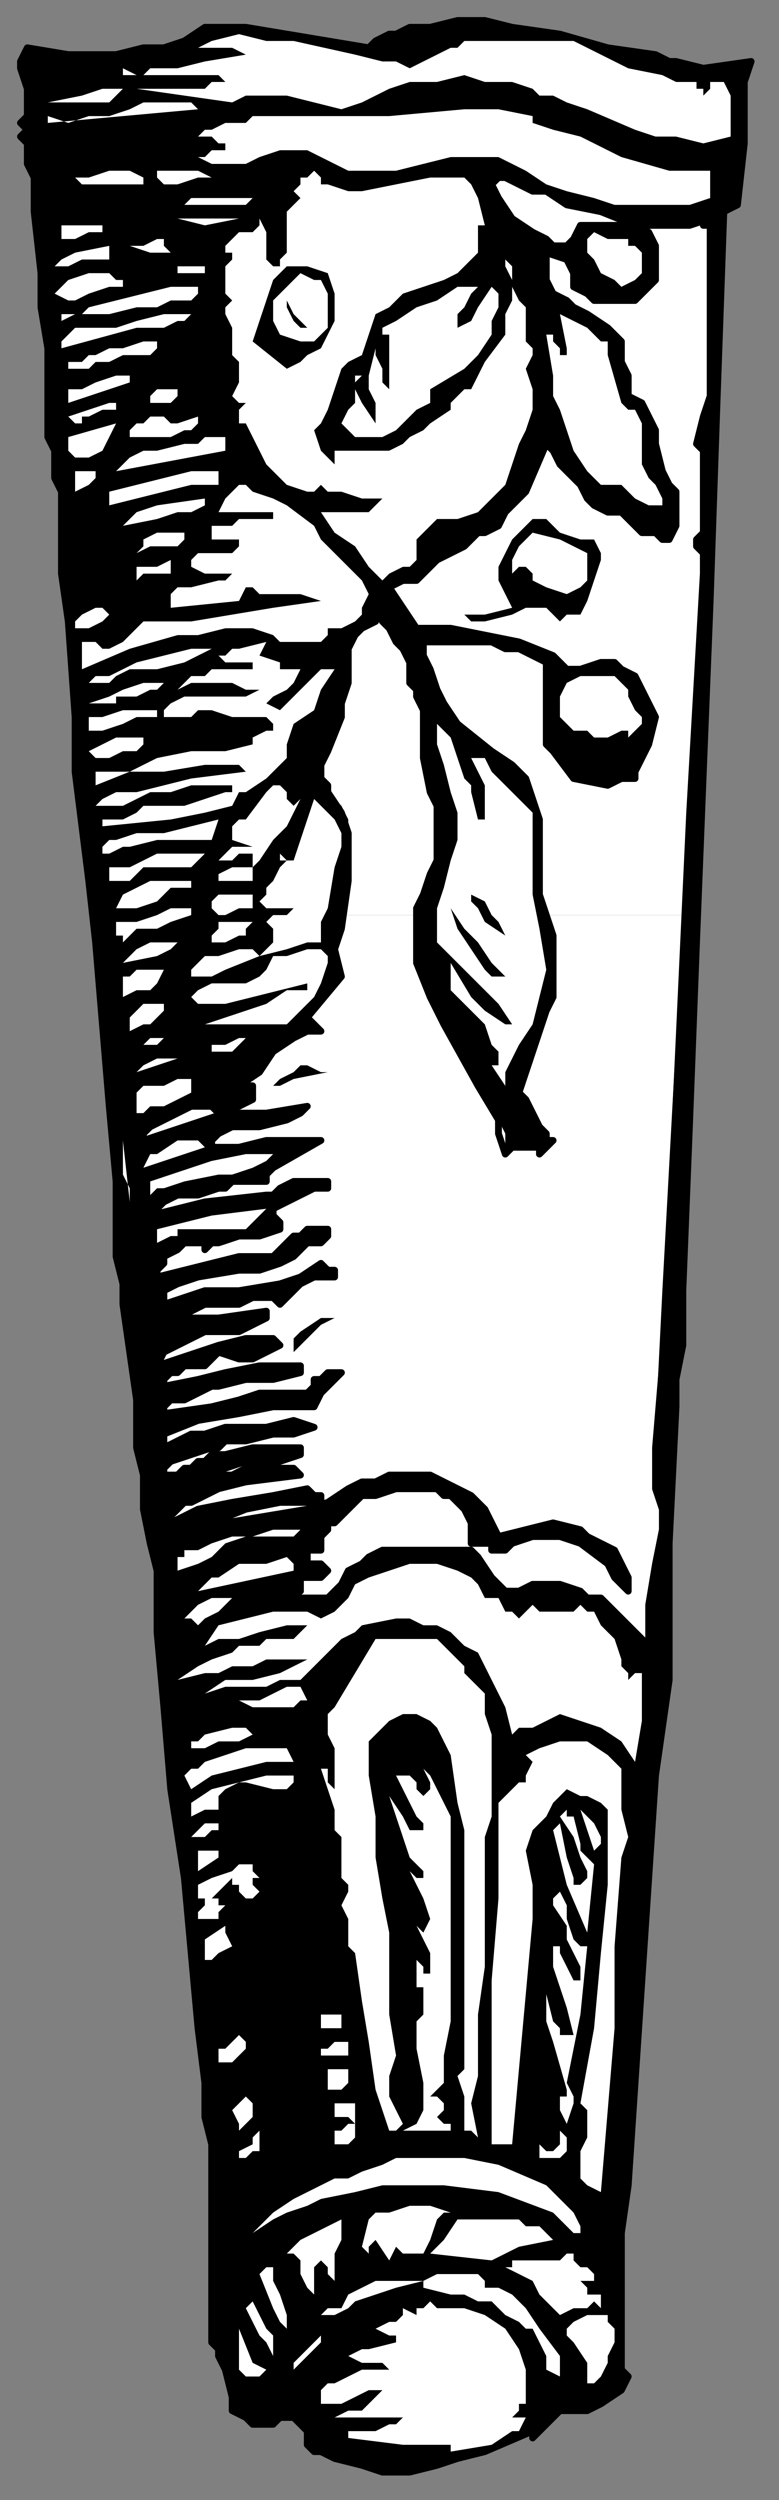
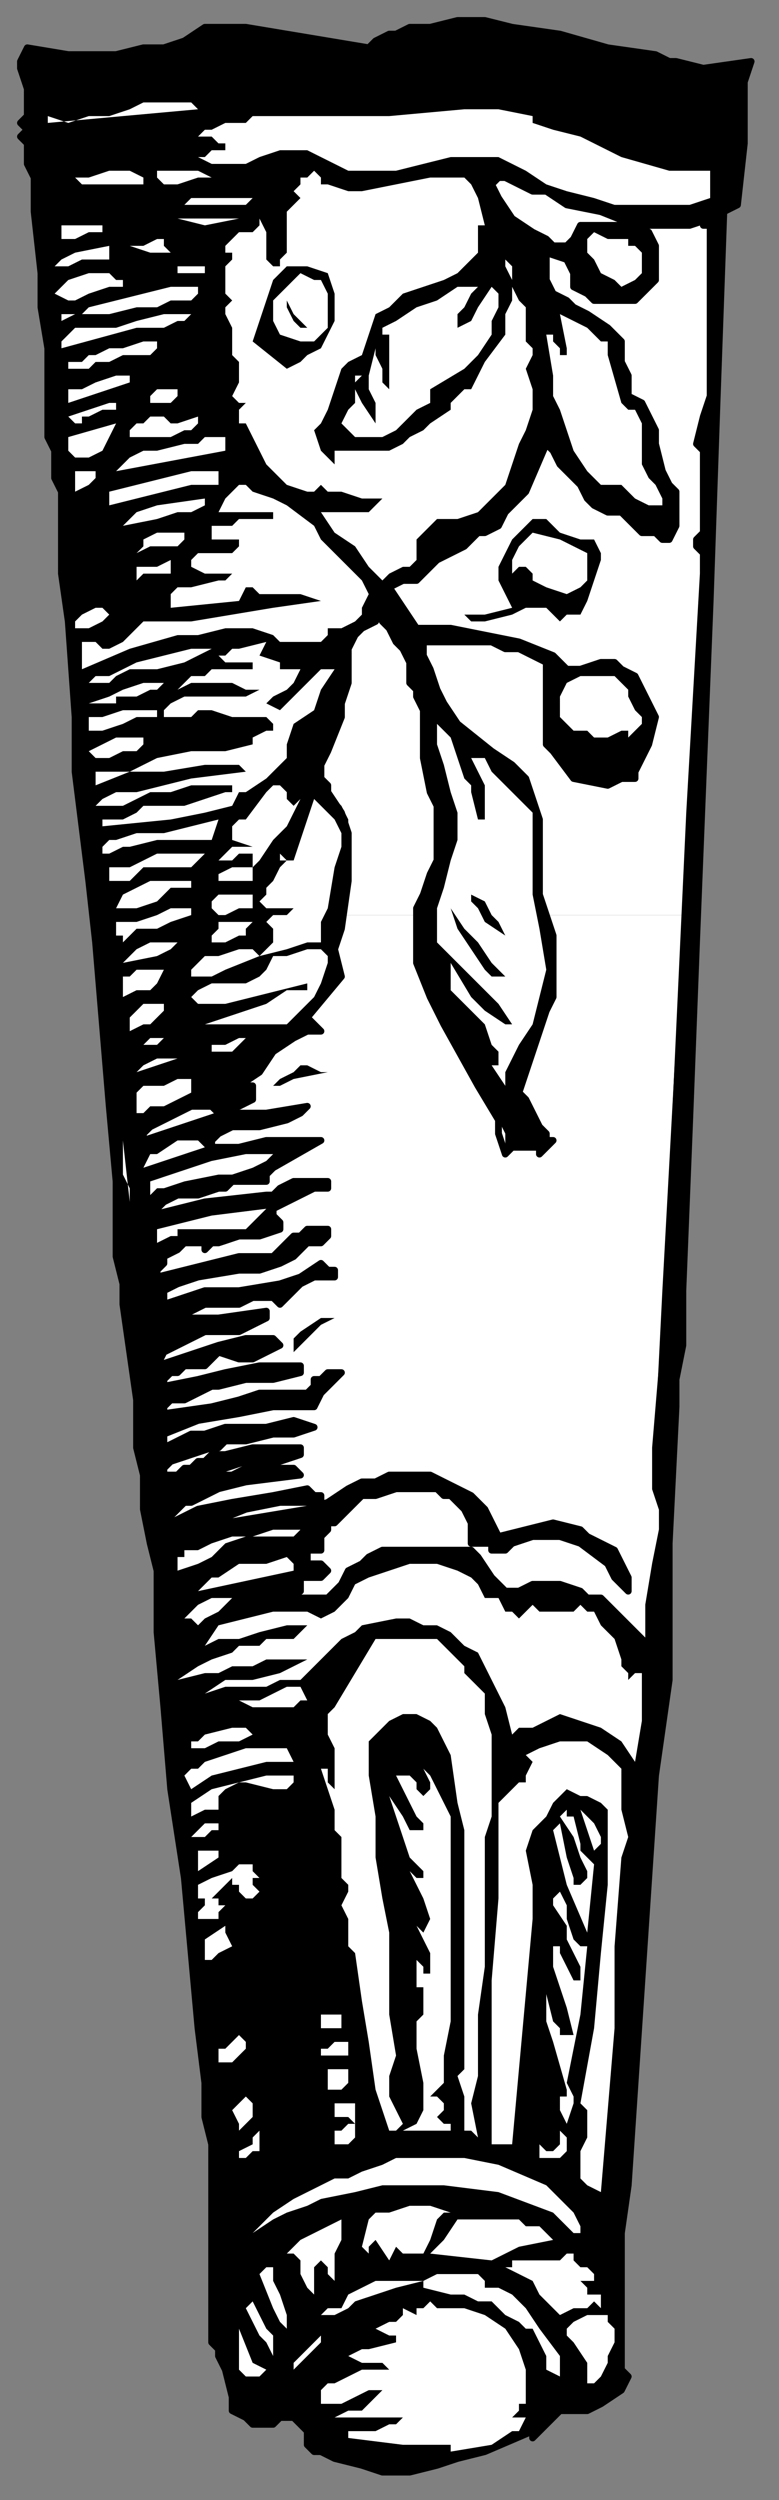
<svg xmlns="http://www.w3.org/2000/svg" xmlns:ns1="http://sodipodi.sourceforge.net/DTD/sodipodi-0.dtd" xmlns:ns2="http://www.inkscape.org/namespaces/inkscape" version="1.0" width="24.165mm" height="77.541mm" id="svg240" ns1:docname="CC004201.WMF">
  <rect width="100%" height="100%" fill="#808080" stroke="none" />
  <ns1:namedview pagecolor="#ffffff" bordercolor="#666666" borderopacity="1" objecttolerance="10" gridtolerance="10" guidetolerance="10" ns2:pageopacity="0" ns2:pageshadow="2" ns2:window-width="640" ns2:window-height="480" id="namedview242" />
  <defs id="defs6">
    <clipPath clipPathUnits="userSpaceOnUse" id="clipWmfPath1">
      <path d="M 0,0 L 91.267,0 L 91.267,293 L 0,293 z" id="path2" />
    </clipPath>
    <pattern id="WMFhbasepattern" patternUnits="userSpaceOnUse" width="6" height="6" x="0" y="0" />
  </defs>
  <path style="fill:#000000;fill-rule:nonzero;fill-opacity:1;stroke:none;" clip-path="url(#clipWmfPath1)" d="  M 76.856,6.404   L 78.457,7.205   L 79.258,7.205   L 82.46,8.005   L 88.064,7.205   L 87.264,9.607   L 87.264,12.008   L 87.264,14.41   L 87.264,16.811   L 86.463,24.016   L 84.862,24.817   L 84.061,47.232   L 83.261,70.448   L 82.46,90.462   L 81.66,110.475   L 80.859,131.29   L 80.058,151.303   L 80.058,152.904   L 80.058,154.505   L 80.058,157.708   L 79.258,161.71   L 79.258,163.311   L 79.258,164.913   L 78.457,180.923   L 78.457,196.934   L 76.856,208.142   L 76.056,220.15   L 75.255,232.158   L 74.454,244.167   L 73.654,256.175   L 72.853,261.779   L 72.853,266.582   L 72.853,276.989   L 72.853,277.79   L 72.853,277.79   L 73.654,278.59   L 72.853,280.191   L 70.451,281.792   L 68.85,282.593   L 66.449,282.593   L 65.648,282.593   L 64.847,283.393   L 64.047,284.194   L 63.246,284.995   L 62.446,285.795   L 62.446,284.995   L 56.842,287.396   L 53.639,288.197   L 51.237,288.997   L 48.035,289.798   L 44.833,289.798   L 42.431,288.997   L 39.229,288.197   L 37.627,287.396   L 36.827,287.396   L 36.026,286.596   L 36.026,284.995   L 35.226,284.194   L 34.425,283.393   L 33.625,283.393   L 32.824,283.393   L 32.023,284.194   L 29.622,284.194   L 28.821,283.393   L 27.22,282.593   L 27.22,280.992   L 26.419,277.79   L 25.619,276.189   L 25.619,275.388   L 24.818,274.587   L 24.818,260.978   L 24.818,254.574   L 24.818,252.172   L 24.818,251.372   L 24.018,248.169   L 24.018,244.167   L 23.217,237.762   L 21.616,220.15   L 20.015,209.743   L 19.214,200.137   L 18.413,191.331   L 18.413,184.126   L 17.613,180.923   L 16.812,176.921   L 16.812,172.918   L 16.012,169.716   L 16.012,167.314   L 16.012,164.112   L 15.211,158.508   L 14.411,152.904   L 14.411,150.503   L 13.61,147.301   L 13.61,138.495   L 12.809,129.689   L 12.009,120.082   L 11.208,110.475   L 10.408,103.27   L 9.607,96.866   L 8.806,90.462   L 8.806,84.057   L 8.006,72.85   L 7.205,67.246   L 7.205,64.844   L 7.205,61.642   L 7.205,60.041   L 7.205,58.44   L 7.205,57.639   L 6.405,56.038   L 6.405,55.238   L 6.405,54.437   L 6.405,52.836   L 5.604,51.235   L 5.604,49.634   L 5.604,47.232   L 5.604,44.831   L 5.604,40.828   L 4.804,36.025   L 4.804,32.022   L 4.003,24.817   L 4.003,20.814   L 3.202,19.213   L 3.202,19.213   L 3.202,16.811   L 2.402,16.011   L 3.202,15.21   L 3.202,15.21   L 2.402,14.41   L 3.202,13.609   L 3.202,12.008   L 3.202,10.407   L 2.402,8.005   L 2.402,7.205   L 3.202,5.604   L 8.006,6.404   L 13.61,6.404   L 16.812,5.604   L 19.214,5.604   L 21.616,4.803   L 24.018,3.202   L 26.419,3.202   L 28.821,3.202   L 33.625,4.003   L 38.428,4.803   L 43.232,5.604   L 44.032,4.803   L 45.633,4.003   L 46.434,4.003   L 48.035,3.202   L 50.437,3.202   L 53.639,2.402   L 56.842,2.402   L 60.044,3.202   L 65.648,4.003   L 71.252,5.604   L 76.856,6.404  z " id="path8" />
  <path style="fill:none;stroke:#000000;stroke-width:0.801px;stroke-linecap:round;stroke-linejoin:round;stroke-miterlimit:4;stroke-dasharray:none;stroke-opacity:1;" clip-path="url(#clipWmfPath1)" d="  M 76.856,6.404   L 78.457,7.205   L 79.258,7.205   L 82.46,8.005   L 88.064,7.205   L 87.264,9.607   L 87.264,12.008   L 87.264,14.41   L 87.264,16.811   L 86.463,24.016   L 84.862,24.817   L 84.061,47.232   L 83.261,70.448   L 82.46,90.462   L 81.66,110.475   L 80.859,131.29   L 80.058,151.303   L 80.058,152.904   L 80.058,154.505   L 80.058,157.708   L 79.258,161.71   L 79.258,163.311   L 79.258,164.913   L 78.457,180.923   L 78.457,196.934   L 76.856,208.142   L 76.056,220.15   L 75.255,232.158   L 74.454,244.167   L 73.654,256.175   L 72.853,261.779   L 72.853,266.582   L 72.853,276.989   L 72.853,277.79   L 72.853,277.79   L 73.654,278.59   L 72.853,280.191   L 70.451,281.792   L 68.85,282.593   L 66.449,282.593   L 65.648,282.593   L 64.847,283.393   L 64.047,284.194   L 63.246,284.995   L 62.446,285.795   L 62.446,284.995   L 56.842,287.396   L 53.639,288.197   L 51.237,288.997   L 48.035,289.798   L 44.833,289.798   L 42.431,288.997   L 39.229,288.197   L 37.627,287.396   L 36.827,287.396   L 36.026,286.596   L 36.026,284.995   L 35.226,284.194   L 34.425,283.393   L 33.625,283.393   L 32.824,283.393   L 32.023,284.194   L 29.622,284.194   L 28.821,283.393   L 27.22,282.593   L 27.22,280.992   L 26.419,277.79   L 25.619,276.189   L 25.619,275.388   L 24.818,274.587   L 24.818,260.978   L 24.818,254.574   L 24.818,252.172   L 24.818,251.372   L 24.018,248.169   L 24.018,244.167   L 23.217,237.762   L 21.616,220.15   L 20.015,209.743   L 19.214,200.137   L 18.413,191.331   L 18.413,184.126   L 17.613,180.923   L 16.812,176.921   L 16.812,172.918   L 16.012,169.716   L 16.012,167.314   L 16.012,164.112   L 15.211,158.508   L 14.411,152.904   L 14.411,150.503   L 13.61,147.301   L 13.61,138.495   L 12.809,129.689   L 12.009,120.082   L 11.208,110.475   L 10.408,103.27   L 9.607,96.866   L 8.806,90.462   L 8.806,84.057   L 8.006,72.85   L 7.205,67.246   L 7.205,64.844   L 7.205,61.642   L 7.205,60.041   L 7.205,58.44   L 7.205,57.639   L 6.405,56.038   L 6.405,55.238   L 6.405,54.437   L 6.405,52.836   L 5.604,51.235   L 5.604,49.634   L 5.604,47.232   L 5.604,44.831   L 5.604,40.828   L 4.804,36.025   L 4.804,32.022   L 4.003,24.817   L 4.003,20.814   L 3.202,19.213   L 3.202,19.213   L 3.202,16.811   L 2.402,16.011   L 3.202,15.21   L 3.202,15.21   L 2.402,14.41   L 3.202,13.609   L 3.202,12.008   L 3.202,10.407   L 2.402,8.005   L 2.402,7.205   L 3.202,5.604   L 8.006,6.404   L 13.61,6.404   L 16.812,5.604   L 19.214,5.604   L 21.616,4.803   L 24.018,3.202   L 26.419,3.202   L 28.821,3.202   L 33.625,4.003   L 38.428,4.803   L 43.232,5.604   L 44.032,4.803   L 45.633,4.003   L 46.434,4.003   L 48.035,3.202   L 50.437,3.202   L 53.639,2.402   L 56.842,2.402   L 60.044,3.202   L 65.648,4.003   L 71.252,5.604   L 76.856,6.404  z " id="path10" />
-   <path style="fill:#ffffff;fill-rule:nonzero;fill-opacity:1;stroke:none;" clip-path="url(#clipWmfPath1)" d="  M 52.839,5.604   L 52.839,5.604   L 53.639,5.604   L 54.44,4.803   L 54.44,4.803   L 67.249,4.803   L 70.451,6.404   L 73.654,8.005   L 77.657,8.806   L 79.258,9.607   L 81.66,9.607   L 81.66,9.607   L 81.66,10.407   L 82.46,10.407   L 82.46,11.208   L 83.261,10.407   L 83.261,10.407   L 83.261,9.607   L 83.261,9.607   L 84.862,9.607   L 85.663,11.208   L 85.663,12.809   L 85.663,16.011   L 82.46,16.811   L 79.258,16.011   L 76.856,16.011   L 74.454,15.21   L 68.85,12.809   L 66.449,12.008   L 64.847,11.208   L 63.246,11.208   L 62.446,10.407   L 60.044,9.607   L 56.842,9.607   L 54.44,8.806   L 51.237,9.607   L 48.035,9.607   L 45.633,10.407   L 42.431,12.008   L 40.029,12.809   L 36.827,12.008   L 33.625,11.208   L 32.023,11.208   L 30.422,11.208   L 28.821,11.208   L 27.22,12.008   L 16.012,10.407   L 20.815,10.407   L 24.018,10.407   L 24.818,9.607   L 26.419,9.607   L 25.619,8.806   L 13.61,8.806   L 14.411,8.806   L 14.411,8.005   L 16.012,8.806   L 16.812,8.806   L 17.613,8.005   L 18.413,8.005   L 20.815,8.005   L 24.018,7.205   L 28.821,6.404   L 28.821,6.404   L 27.22,5.604   L 25.619,5.604   L 20.815,5.604   L 23.217,5.604   L 24.818,4.803   L 28.02,4.003   L 31.223,4.803   L 34.425,4.803   L 41.63,6.404   L 44.833,7.205   L 46.434,7.205   L 48.035,8.005   L 52.839,5.604  z " id="path12" />
-   <path style="fill:#ffffff;fill-rule:nonzero;fill-opacity:1;stroke:none;" clip-path="url(#clipWmfPath1)" d="  M 14.411,10.407   L 13.61,11.208   L 12.809,12.008   L 10.408,12.008   L 8.006,12.008   L 5.604,12.008   L 9.607,11.208   L 12.009,10.407   L 12.809,10.407   L 14.411,10.407  z " id="path14" />
  <path style="fill:#ffffff;fill-rule:nonzero;fill-opacity:1;stroke:none;" clip-path="url(#clipWmfPath1)" d="  M 23.217,12.809   L 14.411,13.609   L 5.604,14.41   L 5.604,13.609   L 8.006,14.41   L 10.408,13.609   L 12.809,13.609   L 15.211,12.809   L 16.812,12.008   L 19.214,12.008   L 20.815,12.008   L 22.416,12.008   L 23.217,12.809  z " id="path16" />
  <path style="fill:#ffffff;fill-rule:nonzero;fill-opacity:1;stroke:none;" clip-path="url(#clipWmfPath1)" d="  M 62.446,14.41   L 64.847,15.21   L 68.05,16.011   L 72.853,18.413   L 78.457,20.014   L 80.859,20.014   L 81.66,20.014   L 83.261,20.014   L 83.261,23.216   L 80.859,24.016   L 77.657,24.016   L 75.255,24.016   L 72.053,24.016   L 69.651,23.216   L 66.449,22.415   L 64.047,21.615   L 61.645,20.014   L 60.044,19.213   L 58.443,18.413   L 56.041,18.413   L 52.839,18.413   L 49.636,19.213   L 46.434,20.014   L 44.032,20.014   L 42.431,20.014   L 40.83,20.014   L 39.229,19.213   L 37.627,18.413   L 36.026,17.612   L 34.425,17.612   L 32.824,17.612   L 30.422,18.413   L 28.821,19.213   L 27.22,19.213   L 24.818,19.213   L 23.217,18.413   L 24.018,18.413   L 24.818,17.612   L 25.619,17.612   L 26.419,17.612   L 26.419,16.811   L 25.619,16.811   L 24.818,16.011   L 23.217,16.011   L 24.018,15.21   L 24.818,15.21   L 26.419,14.41   L 28.02,14.41   L 28.821,14.41   L 29.622,13.609   L 37.627,13.609   L 45.633,13.609   L 54.44,12.809   L 58.443,12.809   L 62.446,13.609   L 62.446,14.41  z " id="path18" />
  <path style="fill:#ffffff;fill-rule:nonzero;fill-opacity:1;stroke:none;" clip-path="url(#clipWmfPath1)" d="  M 24.818,20.814   L 24.018,20.814   L 23.217,20.814   L 20.815,21.615   L 20.015,21.615   L 19.214,21.615   L 18.413,20.814   L 18.413,20.014   L 19.214,20.014   L 20.015,20.014   L 21.616,20.014   L 23.217,20.014   L 24.818,20.814  z " id="path20" />
  <path style="fill:#ffffff;fill-rule:nonzero;fill-opacity:1;stroke:none;" clip-path="url(#clipWmfPath1)" d="  M 16.812,21.615   L 15.211,21.615   L 12.809,21.615   L 10.408,21.615   L 9.607,21.615   L 8.806,20.814   L 10.408,20.814   L 12.809,20.014   L 15.211,20.014   L 16.812,20.814   L 16.812,21.615  z " id="path22" />
  <path style="fill:#ffffff;fill-rule:nonzero;fill-opacity:1;stroke:none;" clip-path="url(#clipWmfPath1)" d="  M 38.428,21.615   L 40.83,22.415   L 42.431,22.415   L 46.434,21.615   L 50.437,20.814   L 52.839,20.814   L 54.44,20.814   L 55.24,21.615   L 56.041,23.216   L 56.842,26.418   L 56.041,26.418   L 56.041,27.219   L 56.041,28.019   L 56.041,29.62   L 55.24,30.421   L 53.639,32.022   L 52.038,32.822   L 47.235,34.423   L 45.633,36.025   L 44.032,36.825   L 43.232,39.227   L 42.431,41.628   L 40.83,42.429   L 40.029,43.23   L 39.229,45.631   L 38.428,48.033   L 37.627,49.634   L 36.827,50.434   L 37.627,52.836   L 38.428,53.637   L 38.428,53.637   L 39.229,54.437   L 39.229,53.637   L 39.229,52.836   L 42.431,52.836   L 45.633,52.836   L 47.235,52.036   L 48.035,51.235   L 49.636,50.434   L 50.437,49.634   L 52.839,48.033   L 52.839,47.232   L 53.639,46.432   L 54.44,45.631   L 55.24,45.631   L 56.842,42.429   L 59.243,39.227   L 59.243,36.825   L 60.044,35.224   L 60.044,32.822   L 59.243,31.221   L 59.243,30.421   L 59.243,30.421   L 60.044,31.221   L 60.044,32.022   L 60.044,33.623   L 60.844,35.224   L 60.844,35.224   L 61.645,36.025   L 61.645,36.825   L 61.645,38.426   L 61.645,40.027   L 62.446,40.828   L 62.446,41.628   L 61.645,43.23   L 62.446,45.631   L 62.446,48.033   L 61.645,50.434   L 60.844,52.036   L 60.044,54.437   L 59.243,56.839   L 57.642,58.44   L 56.041,60.041   L 53.639,60.842   L 51.237,60.842   L 49.636,62.443   L 48.836,63.243   L 48.836,64.044   L 48.836,64.844   L 48.836,65.645   L 48.035,66.445   L 47.235,66.445   L 45.633,67.246   L 44.833,68.046   L 43.232,66.445   L 41.63,64.044   L 39.229,62.443   L 37.627,60.041   L 41.63,60.041   L 42.431,60.041   L 43.232,60.041   L 44.032,59.24   L 44.833,58.44   L 43.232,58.44   L 42.431,58.44   L 40.029,57.639   L 38.428,57.639   L 37.627,56.839   L 36.827,57.639   L 36.026,57.639   L 33.625,56.839   L 31.223,54.437   L 30.422,52.836   L 28.821,49.634   L 28.02,49.634   L 28.02,49.634   L 28.02,48.833   L 28.02,48.033   L 28.02,48.033   L 28.821,47.232   L 28.02,47.232   L 27.22,46.432   L 28.02,44.831   L 28.02,42.429   L 27.22,41.628   L 27.22,41.628   L 27.22,40.027   L 27.22,39.227   L 27.22,38.426   L 26.419,36.825   L 26.419,36.025   L 27.22,35.224   L 26.419,34.423   L 26.419,34.423   L 26.419,32.822   L 26.419,32.022   L 26.419,31.221   L 27.22,30.421   L 27.22,29.62   L 26.419,29.62   L 26.419,28.82   L 26.419,28.82   L 27.22,28.019   L 28.02,27.219   L 29.622,27.219   L 30.422,26.418   L 30.422,25.617   L 31.223,27.219   L 31.223,28.82   L 31.223,30.421   L 32.023,31.221   L 32.824,31.221   L 32.824,30.421   L 33.625,29.62   L 33.625,27.219   L 33.625,24.817   L 34.425,24.016   L 35.226,23.216   L 34.425,22.415   L 35.226,21.615   L 35.226,20.814   L 36.026,20.814   L 36.827,20.014   L 37.627,20.814   L 37.627,21.615   L 38.428,21.615  z " id="path24" />
  <path style="fill:#ffffff;fill-rule:nonzero;fill-opacity:1;stroke:none;" clip-path="url(#clipWmfPath1)" d="  M 80.058,107.273   L 77.657,151.303   L 76.856,167.314   L 76.856,172.117   L 76.856,172.918   L 76.856,174.519   L 77.657,176.921   L 77.657,179.322   L 76.856,183.325   L 76.056,188.128   L 76.056,190.53   L 76.056,192.932   L 74.454,191.331   L 72.853,189.73   L 72.053,188.929   L 71.252,188.128   L 70.451,187.328   L 68.85,187.328   L 68.05,186.527   L 65.648,185.727   L 62.446,185.727   L 60.844,186.527   L 59.243,186.527   L 58.443,185.727   L 57.642,184.926   L 56.041,182.525   L 55.24,181.724   L 54.44,181.724   L 53.639,181.724   L 50.437,181.724   L 47.235,181.724   L 45.633,181.724   L 44.833,181.724   L 43.232,182.525   L 42.431,183.325   L 40.83,184.126   L 40.029,185.727   L 38.428,187.328   L 36.827,187.328   L 35.226,187.328   L 34.425,186.527   L 32.824,186.527   L 33.625,185.727   L 34.425,185.727   L 34.425,185.727   L 35.226,186.527   L 35.226,185.727   L 35.226,184.926   L 36.827,184.926   L 37.627,184.926   L 38.428,184.126   L 38.428,184.126   L 37.627,183.325   L 37.627,183.325   L 36.026,183.325   L 36.026,183.325   L 36.026,182.525   L 36.026,181.724   L 36.827,181.724   L 37.627,181.724   L 37.627,180.923   L 37.627,180.123   L 38.428,179.322   L 38.428,178.522   L 39.229,178.522   L 40.029,177.721   L 41.63,176.12   L 42.431,175.32   L 44.032,175.32   L 46.434,174.519   L 49.636,174.519   L 50.437,174.519   L 51.237,174.519   L 52.038,175.32   L 52.839,175.32   L 54.44,176.921   L 55.24,178.522   L 55.24,180.923   L 56.842,180.923   L 57.642,180.923   L 57.642,180.923   L 57.642,181.724   L 59.243,181.724   L 60.044,180.923   L 62.446,180.123   L 65.648,180.123   L 68.05,180.923   L 71.252,183.325   L 72.053,184.926   L 73.654,186.527   L 73.654,185.727   L 73.654,184.926   L 72.853,183.325   L 72.053,181.724   L 70.451,180.923   L 68.85,180.123   L 68.05,179.322   L 64.847,178.522   L 61.645,179.322   L 58.443,180.123   L 57.642,178.522   L 56.842,176.921   L 55.24,175.32   L 53.639,174.519   L 52.038,173.719   L 50.437,172.918   L 48.836,172.918   L 47.235,172.918   L 45.633,172.918   L 44.032,173.719   L 42.431,173.719   L 40.83,174.519   L 38.428,176.12   L 36.026,176.921   L 31.223,177.721   L 26.419,178.522   L 24.018,179.322   L 20.815,180.123   L 23.217,179.322   L 24.818,178.522   L 28.821,176.921   L 32.824,176.12   L 37.627,176.12   L 37.627,175.32   L 36.827,175.32   L 36.026,174.519   L 36.026,174.519   L 32.023,175.32   L 27.22,176.12   L 23.217,176.921   L 20.015,178.522   L 20.015,177.721   L 20.815,176.921   L 21.616,176.12   L 22.416,176.12   L 25.619,174.519   L 28.821,173.719   L 35.226,172.918   L 34.425,172.117   L 33.625,172.117   L 32.023,172.117   L 30.422,172.117   L 29.622,172.117   L 28.821,172.117   L 27.22,172.918   L 25.619,172.918   L 24.018,173.719   L 23.217,174.519   L 20.015,175.32   L 20.015,174.519   L 23.217,173.719   L 26.419,172.117   L 28.821,171.317   L 32.824,171.317   L 35.226,170.516   L 35.226,169.716   L 32.023,169.716   L 29.622,169.716   L 26.419,170.516   L 24.818,170.516   L 24.018,171.317   L 23.217,171.317   L 22.416,172.117   L 21.616,172.117   L 20.815,172.918   L 19.214,172.918   L 19.214,172.117   L 20.015,171.317   L 22.416,170.516   L 24.818,169.716   L 25.619,169.716   L 26.419,168.915   L 28.821,168.915   L 32.023,168.115   L 34.425,168.115   L 36.827,167.314   L 34.425,166.514   L 31.223,167.314   L 26.419,167.314   L 24.018,168.115   L 22.416,168.115   L 20.815,168.915   L 19.214,169.716   L 19.214,168.915   L 19.214,168.115   L 23.217,166.514   L 28.02,165.713   L 32.023,164.913   L 36.827,164.913   L 37.627,163.311   L 38.428,162.511   L 40.029,160.91   L 39.229,160.91   L 38.428,160.91   L 37.627,161.71   L 36.827,161.71   L 36.827,162.511   L 36.026,163.311   L 35.226,163.311   L 34.425,163.311   L 32.824,163.311   L 32.023,163.311   L 30.422,163.311   L 28.02,164.112   L 24.818,164.913   L 19.214,165.713   L 19.214,164.913   L 19.214,164.913   L 20.015,164.112   L 21.616,164.112   L 23.217,163.311   L 24.818,162.511   L 25.619,162.511   L 28.821,161.71   L 32.023,161.71   L 35.226,160.91   L 35.226,160.109   L 32.824,160.109   L 30.422,160.109   L 26.419,160.91   L 23.217,161.71   L 19.214,162.511   L 19.214,161.71   L 20.015,160.91   L 20.815,160.91   L 21.616,160.109   L 24.018,160.109   L 25.619,158.508   L 28.02,159.309   L 29.622,159.309   L 31.223,158.508   L 32.824,157.708   L 32.023,156.907   L 28.821,156.907   L 25.619,157.708   L 18.413,160.109   L 19.214,158.508   L 20.815,157.708   L 22.416,156.907   L 24.018,156.107   L 28.02,156.107   L 29.622,155.306   L 31.223,154.505   L 31.223,153.705   L 25.619,154.505   L 22.416,154.505   L 19.214,155.306   L 22.416,153.705   L 24.018,152.904   L 25.619,152.904   L 27.22,152.904   L 28.02,152.904   L 29.622,152.104   L 30.422,152.104   L 31.223,152.104   L 32.023,152.104   L 32.824,152.904   L 35.226,150.503   L 36.827,149.702   L 37.627,149.702   L 39.229,149.702   L 39.229,148.902   L 38.428,148.902   L 37.627,148.101   L 35.226,149.702   L 32.824,150.503   L 28.02,151.303   L 24.018,151.303   L 21.616,152.104   L 19.214,152.904   L 19.214,152.104   L 19.214,151.303   L 20.815,150.503   L 23.217,149.702   L 28.02,148.902   L 30.422,148.902   L 32.824,148.101   L 34.425,147.301   L 36.026,145.699   L 36.827,145.699   L 37.627,145.699   L 38.428,144.899   L 38.428,144.098   L 36.827,144.098   L 36.026,144.098   L 35.226,144.899   L 34.425,144.899   L 32.824,146.5   L 32.023,147.301   L 30.422,147.301   L 28.02,147.301   L 24.818,148.101   L 18.413,149.702   L 18.413,148.902   L 19.214,148.101   L 19.214,147.301   L 20.815,146.5   L 21.616,145.699   L 23.217,145.699   L 24.018,145.699   L 24.018,145.699   L 24.018,146.5   L 24.018,146.5   L 24.818,145.699   L 25.619,145.699   L 28.02,144.899   L 30.422,144.899   L 32.824,144.098   L 32.824,143.298   L 32.824,143.298   L 32.023,142.497   L 32.023,141.697   L 33.625,140.896   L 35.226,140.096   L 36.827,139.295   L 37.627,139.295   L 38.428,139.295   L 38.428,138.495   L 37.627,138.495   L 36.827,138.495   L 34.425,138.495   L 32.824,139.295   L 32.023,140.096   L 31.223,140.096   L 24.018,140.896   L 17.613,142.497   L 18.413,141.697   L 19.214,140.896   L 20.815,140.096   L 23.217,140.096   L 25.619,139.295   L 26.419,139.295   L 27.22,138.495   L 28.821,138.495   L 31.223,138.495   L 31.223,137.694   L 32.023,136.893   L 37.627,133.691   L 36.026,133.691   L 34.425,133.691   L 31.223,133.691   L 28.02,134.492   L 24.818,134.492   L 24.818,133.691   L 25.619,132.891   L 27.22,132.09   L 30.422,132.09   L 33.625,131.29   L 35.226,130.489   L 36.026,129.689   L 31.223,130.489   L 26.419,130.489   L 21.616,132.09   L 16.812,133.691   L 16.812,132.891   L 16.812,132.891   L 17.613,132.09   L 19.214,131.29   L 20.815,130.489   L 22.416,129.689   L 24.018,129.689   L 24.818,129.689   L 25.619,130.489   L 26.419,129.689   L 27.22,129.689   L 28.02,129.689   L 29.622,128.888   L 29.622,128.888   L 29.622,128.087   L 29.622,127.287   L 28.821,127.287   L 28.02,127.287   L 30.422,125.686   L 32.023,123.284   L 34.425,121.683   L 36.026,120.883   L 37.627,120.883   L 36.026,119.281   L 40.029,114.478   L 39.229,110.475   L 40.029,107.273   L 48.836,107.273   L 48.836,108.874   L 48.836,111.276   L 49.636,114.478   L 51.237,118.481   L 52.839,121.683   L 56.842,128.087   L 58.443,131.29   L 59.243,132.891   L 59.243,135.292   L 60.044,134.492   L 60.844,134.492   L 63.246,134.492   L 63.246,134.492   L 63.246,134.492   L 63.246,135.292   L 64.047,134.492   L 64.847,133.691   L 64.047,133.691   L 64.047,132.891   L 63.246,132.09   L 63.246,132.09   L 62.446,130.489   L 61.645,128.888   L 60.844,128.087   L 62.446,123.284   L 64.047,118.481   L 64.847,116.88   L 64.847,114.478   L 64.847,112.076   L 64.847,109.675   L 64.047,107.273   L 80.058,107.273  z " id="path26" />
  <path style="fill:#ffffff;fill-rule:nonzero;fill-opacity:1;stroke:none;" clip-path="url(#clipWmfPath1)" d="  M 40.029,107.273   L 40.83,103.27   L 40.83,99.268   L 40.83,97.667   L 40.83,96.066   L 40.029,94.464   L 38.428,92.863   L 38.428,92.063   L 38.428,92.063   L 37.627,91.262   L 37.627,89.661   L 38.428,88.06   L 40.029,84.057   L 40.029,82.456   L 40.83,80.055   L 40.83,78.454   L 40.83,76.052   L 41.63,74.451   L 42.431,73.65   L 44.032,72.85   L 44.833,71.249   L 44.833,72.85   L 45.633,73.65   L 46.434,75.251   L 47.235,76.052   L 48.035,77.653   L 48.035,78.454   L 48.035,80.055   L 48.836,80.855   L 48.836,81.656   L 49.636,83.257   L 49.636,84.057   L 49.636,86.459   L 49.636,88.861   L 50.437,92.863   L 51.237,94.464   L 51.237,96.866   L 51.237,99.268   L 51.237,100.869   L 50.437,102.47   L 49.636,104.872   L 48.836,107.273   L 40.029,107.273  z " id="path28" />
  <path style="fill:#ffffff;fill-rule:nonzero;fill-opacity:1;stroke:none;" clip-path="url(#clipWmfPath1)" d="  M 64.047,107.273   L 63.246,104.872   L 63.246,103.27   L 63.246,99.268   L 63.246,96.866   L 63.246,95.265   L 62.446,93.664   L 61.645,91.262   L 60.044,89.661   L 57.642,88.06   L 53.639,84.858   L 52.038,82.456   L 51.237,80.855   L 50.437,78.454   L 49.636,76.852   L 49.636,75.251   L 53.639,75.251   L 57.642,75.251   L 59.243,76.052   L 60.844,76.052   L 62.446,76.852   L 64.047,77.653   L 64.047,80.855   L 64.047,83.257   L 64.047,85.658   L 64.047,87.26   L 64.847,88.06   L 67.249,91.262   L 71.252,92.063   L 72.853,91.262   L 73.654,91.262   L 74.454,91.262   L 74.454,90.462   L 75.255,88.861   L 76.056,87.26   L 76.856,84.057   L 76.056,82.456   L 75.255,80.855   L 74.454,79.254   L 72.853,78.454   L 72.053,77.653   L 70.451,77.653   L 68.05,78.454   L 67.249,78.454   L 66.449,78.454   L 65.648,77.653   L 64.847,76.852   L 60.844,75.251   L 56.842,74.451   L 52.839,73.65   L 48.836,73.65   L 45.633,68.847   L 47.235,68.046   L 48.836,68.046   L 51.237,65.645   L 54.44,64.044   L 55.24,63.243   L 56.041,62.443   L 56.842,62.443   L 58.443,61.642   L 59.243,60.041   L 61.645,57.639   L 64.047,52.036   L 64.847,52.836   L 65.648,54.437   L 68.05,56.839   L 68.85,58.44   L 69.651,59.24   L 71.252,60.041   L 72.853,60.041   L 75.255,62.443   L 76.856,62.443   L 77.657,63.243   L 78.457,63.243   L 79.258,61.642   L 79.258,60.842   L 79.258,57.639   L 78.457,56.839   L 77.657,55.238   L 76.856,52.036   L 76.856,50.434   L 76.056,48.833   L 75.255,47.232   L 73.654,46.432   L 73.654,44.03   L 72.853,42.429   L 72.853,40.027   L 71.252,38.426   L 68.85,36.825   L 67.249,36.025   L 66.449,35.224   L 64.847,34.423   L 64.047,32.822   L 64.047,31.221   L 64.047,29.62   L 66.449,30.421   L 67.249,32.022   L 67.249,33.623   L 68.85,34.423   L 69.651,35.224   L 72.053,35.224   L 73.654,35.224   L 74.454,35.224   L 75.255,34.423   L 76.056,33.623   L 76.856,32.822   L 76.856,30.421   L 76.856,28.82   L 76.056,27.219   L 74.454,26.418   L 72.053,26.418   L 71.252,26.418   L 70.451,26.418   L 68.85,26.418   L 68.05,26.418   L 67.249,28.019   L 66.449,28.82   L 65.648,28.82   L 64.847,28.82   L 64.047,28.019   L 62.446,27.219   L 60.044,25.617   L 58.443,23.216   L 57.642,21.615   L 58.443,20.814   L 59.243,20.814   L 60.844,21.615   L 62.446,22.415   L 63.246,22.415   L 64.047,22.415   L 66.449,24.016   L 70.451,24.817   L 74.454,26.418   L 76.856,26.418   L 79.258,26.418   L 80.859,26.418   L 83.261,25.617   L 83.261,25.617   L 82.46,26.418   L 83.261,26.418   L 83.261,32.822   L 83.261,39.227   L 83.261,43.23   L 83.261,46.432   L 82.46,48.833   L 81.66,52.036   L 82.46,52.836   L 82.46,53.637   L 82.46,54.437   L 82.46,55.238   L 82.46,56.038   L 82.46,56.839   L 82.46,59.24   L 82.46,60.041   L 82.46,60.842   L 82.46,61.642   L 82.46,62.443   L 81.66,63.243   L 81.66,64.044   L 82.46,64.844   L 82.46,65.645   L 82.46,66.445   L 82.46,67.246   L 80.058,107.273   L 64.047,107.273  z " id="path30" />
  <path style="fill:none;stroke:#000000;stroke-width:0.801px;stroke-linecap:round;stroke-linejoin:round;stroke-miterlimit:4;stroke-dasharray:none;stroke-opacity:1;" clip-path="url(#clipWmfPath1)" d="  M 66.449,24.016   L 70.451,24.817   L 74.454,26.418   L 76.856,26.418   L 79.258,26.418   L 80.859,26.418   L 83.261,25.617   L 83.261,25.617   L 82.46,26.418   L 83.261,26.418   L 83.261,32.822   L 83.261,39.227   L 83.261,43.23   L 83.261,46.432   L 82.46,48.833   L 81.66,52.036   L 82.46,52.836   L 82.46,53.637   L 82.46,54.437   L 82.46,55.238   L 82.46,56.038   L 82.46,56.839   L 82.46,59.24   L 82.46,60.041   L 82.46,60.842   L 82.46,61.642   L 82.46,62.443   L 81.66,63.243   L 81.66,64.044   L 82.46,64.844   L 82.46,65.645   L 82.46,66.445   L 82.46,67.246   L 80.859,95.265   L 79.258,129.689   L 77.657,160.109   L 76.856,169.716   L 76.856,172.918   L 76.856,174.519   L 77.657,176.921   L 77.657,179.322   L 76.856,183.325   L 76.056,188.128   L 76.056,190.53   L 76.056,192.932   L 74.454,191.331   L 72.853,189.73   L 72.053,188.929   L 71.252,188.128   L 70.451,187.328   L 68.85,187.328   L 68.05,186.527   L 65.648,185.727   L 62.446,185.727   L 60.844,186.527   L 59.243,186.527   L 58.443,185.727   L 57.642,184.926   L 56.041,182.525   L 55.24,181.724   L 54.44,181.724   L 53.639,181.724   L 50.437,181.724   L 47.235,181.724   L 45.633,181.724   L 44.833,181.724   L 43.232,182.525   L 42.431,183.325   L 40.83,184.126   L 40.029,185.727   L 38.428,187.328   L 36.827,187.328   L 35.226,187.328   L 34.425,186.527   L 32.824,186.527   L 33.625,185.727   L 34.425,185.727   L 34.425,185.727   L 35.226,186.527   L 35.226,185.727   L 35.226,184.926   L 36.827,184.926   L 37.627,184.926   L 38.428,184.126   L 38.428,184.126   L 37.627,183.325   L 37.627,183.325   L 36.026,183.325   L 36.026,183.325   L 36.026,182.525   L 36.026,181.724   L 36.827,181.724   L 37.627,181.724   L 37.627,180.923   L 37.627,180.123   L 38.428,179.322   L 38.428,178.522   L 39.229,178.522   L 40.029,177.721   L 41.63,176.12   L 42.431,175.32   L 44.032,175.32   L 46.434,174.519   L 49.636,174.519   L 50.437,174.519   L 51.237,174.519   L 52.038,175.32   L 52.839,175.32   L 54.44,176.921   L 55.24,178.522   L 55.24,180.923   L 56.842,180.923   L 57.642,180.923   L 57.642,180.923   L 57.642,181.724   L 59.243,181.724   L 60.044,180.923   L 62.446,180.123   L 65.648,180.123   L 68.05,180.923   L 71.252,183.325   L 72.053,184.926   L 73.654,186.527   L 73.654,185.727   L 73.654,184.926   L 72.853,183.325   L 72.053,181.724   L 70.451,180.923   L 68.85,180.123   L 68.05,179.322   L 64.847,178.522   L 61.645,179.322   L 58.443,180.123   L 57.642,178.522   L 56.842,176.921   L 55.24,175.32   L 53.639,174.519   L 52.038,173.719   L 50.437,172.918   L 48.836,172.918   L 47.235,172.918   L 45.633,172.918   L 44.032,173.719   L 42.431,173.719   L 40.83,174.519   L 38.428,176.12   L 36.026,176.921   L 31.223,177.721   L 26.419,178.522   L 24.018,179.322   L 20.815,180.123   L 23.217,179.322   L 24.818,178.522   L 28.821,176.921   L 32.824,176.12   L 37.627,176.12   L 37.627,175.32   L 36.827,175.32   L 36.026,174.519   L 36.026,174.519   L 32.023,175.32   L 27.22,176.12   L 23.217,176.921   L 20.015,178.522   L 20.015,177.721   L 20.815,176.921   L 21.616,176.12   L 22.416,176.12   L 25.619,174.519   L 28.821,173.719   L 35.226,172.918   L 34.425,172.117   L 33.625,172.117   L 32.023,172.117   L 30.422,172.117   L 29.622,172.117   L 28.821,172.117   L 27.22,172.918   L 25.619,172.918   L 24.018,173.719   L 23.217,174.519   L 20.015,175.32   L 20.015,174.519   L 23.217,173.719   L 26.419,172.117   L 28.821,171.317   L 32.824,171.317   L 35.226,170.516   L 35.226,169.716   L 32.023,169.716   L 29.622,169.716   L 26.419,170.516   L 24.818,170.516   L 24.018,171.317   L 23.217,171.317   L 22.416,172.117   L 21.616,172.117   L 20.815,172.918   L 19.214,172.918   L 19.214,172.117   L 20.015,171.317   L 22.416,170.516   L 24.818,169.716   L 25.619,169.716   L 26.419,168.915   L 28.821,168.915   L 32.023,168.115   L 34.425,168.115   L 36.827,167.314   L 34.425,166.514   L 31.223,167.314   L 26.419,167.314   L 24.018,168.115   L 22.416,168.115   L 20.815,168.915   L 19.214,169.716   L 19.214,168.915   L 19.214,168.115   L 23.217,166.514   L 28.02,165.713   L 32.023,164.913   L 36.827,164.913   L 37.627,163.311   L 38.428,162.511   L 40.029,160.91   L 39.229,160.91   L 38.428,160.91   L 37.627,161.71   L 36.827,161.71   L 36.827,162.511   L 36.026,163.311   L 35.226,163.311   L 34.425,163.311   L 32.824,163.311   L 32.023,163.311   L 30.422,163.311   L 28.02,164.112   L 24.818,164.913   L 19.214,165.713   L 19.214,164.913   L 19.214,164.913   L 20.015,164.112   L 21.616,164.112   L 23.217,163.311   L 24.818,162.511   L 25.619,162.511   L 28.821,161.71   L 32.023,161.71   L 35.226,160.91   L 35.226,160.109   L 32.824,160.109   L 30.422,160.109   L 26.419,160.91   L 23.217,161.71   L 19.214,162.511   L 19.214,161.71   L 20.015,160.91   L 20.815,160.91   L 21.616,160.109   L 24.018,160.109   L 25.619,158.508   L 28.02,159.309   L 29.622,159.309   L 31.223,158.508   L 32.824,157.708   L 32.023,156.907   L 28.821,156.907   L 25.619,157.708   L 18.413,160.109   L 19.214,158.508   L 20.815,157.708   L 22.416,156.907   L 24.018,156.107   L 28.02,156.107   L 29.622,155.306   L 31.223,154.505   L 31.223,153.705   L 25.619,154.505   L 22.416,154.505   L 19.214,155.306   L 22.416,153.705   L 24.018,152.904   L 25.619,152.904   L 27.22,152.904   L 28.02,152.904   L 29.622,152.104   L 30.422,152.104   L 31.223,152.104   L 32.023,152.104   L 32.824,152.904   L 35.226,150.503   L 36.827,149.702   L 37.627,149.702   L 39.229,149.702   L 39.229,148.902   L 38.428,148.902   L 37.627,148.101   L 35.226,149.702   L 32.824,150.503   L 28.02,151.303   L 24.018,151.303   L 21.616,152.104   L 19.214,152.904   L 19.214,152.104   L 19.214,151.303   L 20.815,150.503   L 23.217,149.702   L 28.02,148.902   L 30.422,148.902   L 32.824,148.101   L 34.425,147.301   L 36.026,145.699   L 36.827,145.699   L 37.627,145.699   L 38.428,144.899   L 38.428,144.098   L 36.827,144.098   L 36.026,144.098   L 35.226,144.899   L 34.425,144.899   L 32.824,146.5   L 32.023,147.301   L 30.422,147.301   L 28.02,147.301   L 24.818,148.101   L 18.413,149.702   L 18.413,148.902   L 19.214,148.101   L 19.214,147.301   L 20.815,146.5   L 21.616,145.699   L 23.217,145.699   L 24.018,145.699   L 24.018,145.699   L 24.018,146.5   L 24.018,146.5   L 24.818,145.699   L 25.619,145.699   L 28.02,144.899   L 30.422,144.899   L 32.824,144.098   L 32.824,143.298   L 32.824,143.298   L 32.023,142.497   L 32.023,141.697   L 33.625,140.896   L 35.226,140.096   L 36.827,139.295   L 37.627,139.295   L 38.428,139.295   L 38.428,138.495   L 37.627,138.495   L 36.827,138.495   L 34.425,138.495   L 32.824,139.295   L 32.023,140.096   L 31.223,140.096   L 24.018,140.896   L 17.613,142.497   L 18.413,141.697   L 19.214,140.896   L 20.815,140.096   L 23.217,140.096   L 25.619,139.295   L 26.419,139.295   L 27.22,138.495   L 28.821,138.495   L 31.223,138.495   L 31.223,137.694   L 32.023,136.893   L 37.627,133.691   L 36.026,133.691   L 34.425,133.691   L 31.223,133.691   L 28.02,134.492   L 24.818,134.492   L 24.818,133.691   L 25.619,132.891   L 27.22,132.09   L 30.422,132.09   L 33.625,131.29   L 35.226,130.489   L 36.026,129.689   L 31.223,130.489   L 26.419,130.489   L 21.616,132.09   L 16.812,133.691   L 16.812,132.891   L 16.812,132.891   L 17.613,132.09   L 19.214,131.29   L 20.815,130.489   L 22.416,129.689   L 24.018,129.689   L 24.818,129.689   L 25.619,130.489   L 26.419,129.689   L 27.22,129.689   L 28.02,129.689   L 29.622,128.888   L 29.622,128.888   L 29.622,128.087   L 29.622,127.287   L 28.821,127.287   L 28.02,127.287   L 30.422,125.686   L 32.023,123.284   L 34.425,121.683   L 36.026,120.883   L 37.627,120.883   L 36.026,119.281   L 40.029,114.478   L 39.229,111.276   L 40.029,108.874   L 40.83,103.27   L 40.83,100.068   L 40.83,97.667   L 40.029,95.265   L 38.428,92.863   L 38.428,92.063   L 38.428,92.063   L 37.627,91.262   L 37.627,89.661   L 38.428,88.06   L 40.029,84.057   L 40.029,82.456   L 40.83,80.055   L 40.83,78.454   L 40.83,76.052   L 41.63,74.451   L 42.431,73.65   L 44.032,72.85   L 44.833,71.249   L 44.833,72.85   L 45.633,73.65   L 46.434,75.251   L 47.235,76.052   L 48.035,77.653   L 48.035,78.454   L 48.035,80.055   L 48.836,80.855   L 48.836,81.656   L 49.636,83.257   L 49.636,84.057   L 49.636,86.459   L 49.636,88.861   L 50.437,92.863   L 51.237,94.464   L 51.237,96.866   L 51.237,99.268   L 51.237,100.869   L 50.437,102.47   L 49.636,104.872   L 48.836,106.473   L 48.836,108.874   L 48.836,111.276   L 48.836,112.877   L 50.437,116.88   L 52.038,120.082   L 56.041,127.287   L 58.443,131.29   L 58.443,132.891   L 59.243,135.292   L 60.044,134.492   L 60.844,134.492   L 63.246,134.492   L 63.246,134.492   L 63.246,134.492   L 63.246,135.292   L 64.047,134.492   L 64.847,133.691   L 64.047,133.691   L 64.047,132.891   L 63.246,132.09   L 63.246,132.09   L 62.446,130.489   L 61.645,128.888   L 60.844,128.087   L 62.446,123.284   L 64.047,118.481   L 64.847,116.88   L 64.847,114.478   L 64.847,112.076   L 64.847,109.675   L 64.047,107.273   L 63.246,104.872   L 63.246,100.068   L 63.246,97.667   L 63.246,96.066   L 62.446,93.664   L 61.645,91.262   L 60.044,89.661   L 57.642,88.06   L 53.639,84.858   L 52.038,82.456   L 51.237,80.855   L 50.437,78.454   L 49.636,76.852   L 49.636,75.251   L 53.639,75.251   L 57.642,75.251   L 59.243,76.052   L 60.844,76.052   L 62.446,76.852   L 64.047,77.653   L 64.047,80.855   L 64.047,83.257   L 64.047,85.658   L 64.047,87.26   L 64.847,88.06   L 67.249,91.262   L 71.252,92.063   L 72.853,91.262   L 73.654,91.262   L 74.454,91.262   L 74.454,90.462   L 75.255,88.861   L 76.056,87.26   L 76.856,84.057   L 76.056,82.456   L 75.255,80.855   L 74.454,79.254   L 72.853,78.454   L 72.053,77.653   L 70.451,77.653   L 68.05,78.454   L 67.249,78.454   L 66.449,78.454   L 65.648,77.653   L 64.847,76.852   L 60.844,75.251   L 56.842,74.451   L 52.839,73.65   L 48.836,73.65   L 45.633,68.847   L 47.235,68.046   L 48.836,68.046   L 51.237,65.645   L 54.44,64.044   L 55.24,63.243   L 56.041,62.443   L 56.842,62.443   L 58.443,61.642   L 59.243,60.041   L 61.645,57.639   L 64.047,52.036   L 64.847,52.836   L 65.648,54.437   L 68.05,56.839   L 68.85,58.44   L 69.651,59.24   L 71.252,60.041   L 72.853,60.041   L 75.255,62.443   L 76.856,62.443   L 77.657,63.243   L 78.457,63.243   L 79.258,61.642   L 79.258,60.842   L 79.258,57.639   L 78.457,56.839   L 77.657,55.238   L 76.856,52.036   L 76.856,50.434   L 76.056,48.833   L 75.255,47.232   L 73.654,46.432   L 73.654,44.03   L 72.853,42.429   L 72.853,40.027   L 71.252,38.426   L 68.85,36.825   L 67.249,36.025   L 66.449,35.224   L 64.847,34.423   L 64.047,32.822   L 64.047,31.221   L 64.047,29.62   L 66.449,30.421   L 67.249,32.022   L 67.249,33.623   L 68.85,34.423   L 69.651,35.224   L 72.053,35.224   L 73.654,35.224   L 74.454,35.224   L 75.255,34.423   L 76.056,33.623   L 76.856,32.822   L 76.856,30.421   L 76.856,28.82   L 76.056,27.219   L 74.454,26.418   L 72.053,26.418   L 71.252,26.418   L 70.451,26.418   L 68.85,26.418   L 68.05,26.418   L 67.249,28.019   L 66.449,28.82   L 65.648,28.82   L 64.847,28.82   L 64.047,28.019   L 62.446,27.219   L 60.044,25.617   L 58.443,23.216   L 57.642,21.615   L 58.443,20.814   L 59.243,20.814   L 60.844,21.615   L 62.446,22.415   L 63.246,22.415   L 64.047,22.415   L 66.449,24.016  z " id="path32" />
  <path style="fill:#ffffff;fill-rule:nonzero;fill-opacity:1;stroke:none;" clip-path="url(#clipWmfPath1)" d="  M 30.422,22.415   L 29.622,23.216   L 28.821,24.016   L 27.22,24.016   L 26.419,24.016   L 24.018,24.016   L 21.616,24.016   L 22.416,23.216   L 23.217,23.216   L 25.619,23.216   L 28.02,23.216   L 29.622,23.216   L 30.422,22.415  z " id="path34" />
-   <path style="fill:#ffffff;fill-rule:nonzero;fill-opacity:1;stroke:none;" clip-path="url(#clipWmfPath1)" d="  M 11.208,24.817   L 10.408,24.817   L 9.607,24.817   L 8.006,24.817   L 7.205,24.817   L 9.607,24.817   L 11.208,24.817  z " id="path36" />
  <path style="fill:#ffffff;fill-rule:nonzero;fill-opacity:1;stroke:none;" clip-path="url(#clipWmfPath1)" d="  M 28.02,25.617   L 24.018,26.418   L 20.815,25.617   L 22.416,25.617   L 24.018,25.617   L 26.419,25.617   L 28.02,25.617   L 28.02,25.617  z " id="path38" />
  <path style="fill:#ffffff;fill-rule:nonzero;fill-opacity:1;stroke:none;" clip-path="url(#clipWmfPath1)" d="  M 12.009,26.418   L 12.009,27.219   L 11.208,27.219   L 10.408,27.219   L 8.806,28.019   L 8.006,28.019   L 7.205,28.019   L 7.205,26.418   L 9.607,26.418   L 11.208,26.418   L 11.208,26.418   L 12.009,26.418  z " id="path40" />
  <path style="fill:#ffffff;fill-rule:nonzero;fill-opacity:1;stroke:none;" clip-path="url(#clipWmfPath1)" d="  M 73.654,28.019   L 73.654,28.82   L 74.454,28.82   L 75.255,29.62   L 75.255,30.421   L 75.255,31.221   L 75.255,32.022   L 74.454,32.822   L 72.853,33.623   L 72.053,32.822   L 70.451,32.022   L 69.651,30.421   L 68.85,29.62   L 68.85,28.019   L 68.85,28.019   L 69.651,27.219   L 71.252,28.019   L 72.853,28.019   L 73.654,28.019   L 73.654,28.019  z " id="path42" />
  <path style="fill:#ffffff;fill-rule:nonzero;fill-opacity:1;stroke:none;" clip-path="url(#clipWmfPath1)" d="  M 20.015,29.62   L 19.214,29.62   L 17.613,29.62   L 15.211,28.82   L 16.012,28.82   L 16.812,28.82   L 18.413,28.019   L 19.214,28.019   L 19.214,28.82   L 19.214,28.82   L 20.015,29.62  z " id="path44" />
  <path style="fill:#ffffff;fill-rule:nonzero;fill-opacity:1;stroke:none;" clip-path="url(#clipWmfPath1)" d="  M 12.809,30.421   L 9.607,30.421   L 8.006,31.221   L 7.205,31.221   L 6.405,31.221   L 7.205,30.421   L 7.205,30.421   L 8.806,29.62   L 12.809,28.82   L 12.809,30.421  z " id="path46" />
  <path style="fill:#ffffff;fill-rule:nonzero;fill-opacity:1;stroke:none;" clip-path="url(#clipWmfPath1)" d="  M 24.018,31.221   L 24.018,32.022   L 20.815,32.022   L 20.815,31.221   L 20.815,31.221   L 21.616,31.221   L 23.217,31.221   L 24.018,31.221  z " id="path48" />
  <path style="fill:#000000;fill-rule:nonzero;fill-opacity:1;stroke:none;" clip-path="url(#clipWmfPath1)" d="  M 38.428,32.022   L 39.229,34.423   L 39.229,36.025   L 39.229,37.626   L 38.428,39.227   L 37.627,40.828   L 36.026,41.628   L 35.226,42.429   L 33.625,43.23   L 29.622,40.027   L 30.422,37.626   L 31.223,35.224   L 32.023,32.822   L 33.625,31.221   L 35.226,31.221   L 36.026,31.221   L 38.428,32.022  z " id="path50" />
  <path style="fill:#ffffff;fill-rule:nonzero;fill-opacity:1;stroke:none;" clip-path="url(#clipWmfPath1)" d="  M 14.411,33.623   L 12.809,33.623   L 10.408,34.423   L 8.806,35.224   L 8.006,35.224   L 6.405,34.423   L 7.205,33.623   L 8.006,32.822   L 10.408,32.022   L 11.208,32.022   L 12.809,32.022   L 13.61,32.822   L 14.411,32.822   L 14.411,33.623  z " id="path52" />
  <path style="fill:#ffffff;fill-rule:nonzero;fill-opacity:1;stroke:none;" clip-path="url(#clipWmfPath1)" d="  M 38.428,34.423   L 38.428,36.825   L 38.428,38.426   L 36.827,40.027   L 36.827,40.027   L 35.226,40.027   L 32.824,39.227   L 32.023,37.626   L 32.023,37.626   L 32.023,36.025   L 32.023,35.224   L 32.023,35.224   L 33.625,33.623   L 34.425,32.822   L 35.226,32.022   L 36.827,32.822   L 37.627,32.822   L 38.428,34.423  z " id="path54" />
  <path style="fill:#ffffff;fill-rule:nonzero;fill-opacity:1;stroke:none;" clip-path="url(#clipWmfPath1)" d="  M 23.217,33.623   L 23.217,34.423   L 22.416,35.224   L 21.616,35.224   L 20.015,35.224   L 18.413,36.025   L 17.613,36.025   L 16.012,36.025   L 12.809,36.825   L 10.408,36.825   L 8.806,36.825   L 7.205,37.626   L 7.205,36.825   L 8.006,36.825   L 8.806,36.825   L 9.607,36.825   L 10.408,36.025   L 16.812,34.423   L 20.015,33.623   L 21.616,33.623   L 23.217,33.623  z " id="path56" />
  <path style="fill:#ffffff;fill-rule:nonzero;fill-opacity:1;stroke:none;" clip-path="url(#clipWmfPath1)" d="  M 56.041,33.623   L 55.24,34.423   L 54.44,36.025   L 53.639,36.825   L 53.639,37.626   L 53.639,38.426   L 55.24,37.626   L 56.041,36.025   L 57.642,33.623   L 58.443,34.423   L 58.443,35.224   L 58.443,36.025   L 57.642,37.626   L 57.642,39.227   L 56.041,41.628   L 54.44,43.23   L 50.437,45.631   L 50.437,46.432   L 50.437,47.232   L 48.836,48.033   L 47.235,49.634   L 47.235,49.634   L 46.434,50.434   L 44.833,51.235   L 42.431,51.235   L 41.63,51.235   L 40.83,50.434   L 40.83,50.434   L 40.029,49.634   L 40.83,48.033   L 41.63,47.232   L 41.63,44.03   L 42.431,44.03   L 41.63,44.831   L 41.63,45.631   L 42.431,47.232   L 44.032,49.634   L 44.032,48.833   L 44.032,47.232   L 43.232,45.631   L 43.232,44.03   L 44.032,40.828   L 44.032,41.628   L 44.833,43.23   L 44.833,44.831   L 45.633,45.631   L 45.633,44.03   L 45.633,42.429   L 45.633,40.828   L 45.633,39.227   L 44.833,39.227   L 44.833,38.426   L 46.434,37.626   L 48.836,36.025   L 51.237,35.224   L 53.639,33.623   L 56.041,33.623  z " id="path58" />
  <path style="fill:#000000;fill-rule:nonzero;fill-opacity:1;stroke:none;" clip-path="url(#clipWmfPath1)" d="  M 36.026,38.426   L 35.226,38.426   L 34.425,37.626   L 33.625,36.025   L 33.625,35.224   L 34.425,36.825   L 36.026,38.426  z " id="path60" />
  <path style="fill:#ffffff;fill-rule:nonzero;fill-opacity:1;stroke:none;" clip-path="url(#clipWmfPath1)" d="  M 22.416,36.825   L 21.616,37.626   L 20.815,37.626   L 19.214,38.426   L 17.613,38.426   L 16.012,38.426   L 7.205,40.828   L 7.205,40.027   L 7.205,40.027   L 8.006,39.227   L 8.806,38.426   L 10.408,38.426   L 13.61,38.426   L 16.012,37.626   L 19.214,36.825   L 22.416,36.825  z " id="path62" />
  <path style="fill:#ffffff;fill-rule:nonzero;fill-opacity:1;stroke:none;" clip-path="url(#clipWmfPath1)" d="  M 71.252,41.628   L 72.853,47.232   L 73.654,48.033   L 74.454,48.033   L 75.255,49.634   L 75.255,51.235   L 75.255,52.836   L 75.255,54.437   L 76.056,56.038   L 76.856,56.839   L 77.657,58.44   L 77.657,59.24   L 76.856,59.24   L 76.056,59.24   L 74.454,58.44   L 72.853,56.839   L 72.053,56.839   L 70.451,56.839   L 68.85,55.238   L 67.249,52.836   L 66.449,50.434   L 65.648,48.033   L 64.847,46.432   L 64.847,44.03   L 64.047,39.227   L 64.847,39.227   L 64.847,40.027   L 65.648,40.828   L 65.648,41.628   L 66.449,41.628   L 66.449,40.828   L 65.648,36.825   L 68.85,38.426   L 70.451,40.027   L 71.252,40.027   L 71.252,41.628  z " id="path64" />
  <path style="fill:#ffffff;fill-rule:nonzero;fill-opacity:1;stroke:none;" clip-path="url(#clipWmfPath1)" d="  M 18.413,40.027   L 18.413,40.828   L 17.613,41.628   L 16.012,41.628   L 14.411,41.628   L 12.809,42.429   L 12.009,42.429   L 11.208,42.429   L 10.408,43.23   L 9.607,43.23   L 8.006,43.23   L 8.006,43.23   L 8.006,42.429   L 9.607,42.429   L 10.408,41.628   L 11.208,41.628   L 12.809,40.828   L 14.411,40.828   L 16.812,40.027   L 17.613,40.027   L 18.413,40.027  z " id="path66" />
  <path style="fill:#ffffff;fill-rule:nonzero;fill-opacity:1;stroke:none;" clip-path="url(#clipWmfPath1)" d="  M 15.211,44.831   L 8.006,47.232   L 8.006,46.432   L 8.006,45.631   L 9.607,45.631   L 11.208,44.831   L 13.61,44.03   L 15.211,44.03   L 15.211,44.831  z " id="path68" />
  <path style="fill:#ffffff;fill-rule:nonzero;fill-opacity:1;stroke:none;" clip-path="url(#clipWmfPath1)" d="  M 20.815,45.631   L 20.815,46.432   L 20.815,46.432   L 20.015,47.232   L 19.214,47.232   L 18.413,47.232   L 17.613,47.232   L 17.613,47.232   L 17.613,47.232   L 17.613,46.432   L 17.613,46.432   L 18.413,45.631   L 20.815,45.631  z " id="path70" />
  <path style="fill:#ffffff;fill-rule:nonzero;fill-opacity:1;stroke:none;" clip-path="url(#clipWmfPath1)" d="  M 14.411,47.232   L 13.61,47.232   L 13.61,48.033   L 12.009,48.033   L 10.408,48.833   L 9.607,48.833   L 9.607,49.634   L 8.806,49.634   L 8.006,48.833   L 12.809,47.232   L 14.411,47.232  z " id="path72" />
  <path style="fill:#ffffff;fill-rule:nonzero;fill-opacity:1;stroke:none;" clip-path="url(#clipWmfPath1)" d="  M 23.217,48.833   L 23.217,49.634   L 22.416,50.434   L 21.616,50.434   L 20.015,51.235   L 17.613,51.235   L 16.812,51.235   L 15.211,51.235   L 15.211,50.434   L 16.012,49.634   L 16.812,49.634   L 17.613,48.833   L 19.214,48.833   L 20.015,49.634   L 20.815,49.634   L 23.217,48.833  z " id="path74" />
  <path style="fill:#ffffff;fill-rule:nonzero;fill-opacity:1;stroke:none;" clip-path="url(#clipWmfPath1)" d="  M 13.61,49.634   L 12.809,51.235   L 12.009,52.836   L 10.408,53.637   L 8.806,53.637   L 8.806,53.637   L 8.006,52.836   L 8.006,51.235   L 13.61,49.634  z " id="path76" />
  <path style="fill:#ffffff;fill-rule:nonzero;fill-opacity:1;stroke:none;" clip-path="url(#clipWmfPath1)" d="  M 26.419,52.836   L 13.61,55.238   L 14.411,54.437   L 15.211,53.637   L 16.812,52.836   L 18.413,52.836   L 21.616,52.036   L 23.217,52.036   L 24.018,51.235   L 26.419,51.235   L 26.419,52.836  z " id="path78" />
  <path style="fill:#ffffff;fill-rule:nonzero;fill-opacity:1;stroke:none;" clip-path="url(#clipWmfPath1)" d="  M 11.208,55.238   L 11.208,56.038   L 10.408,56.839   L 8.806,57.639   L 8.806,56.038   L 8.806,56.038   L 8.806,55.238   L 9.607,55.238   L 10.408,55.238   L 10.408,55.238   L 11.208,55.238  z " id="path80" />
  <path style="fill:#ffffff;fill-rule:nonzero;fill-opacity:1;stroke:none;" clip-path="url(#clipWmfPath1)" d="  M 25.619,56.839   L 22.416,56.839   L 19.214,57.639   L 12.809,59.24   L 12.809,57.639   L 16.012,56.839   L 19.214,56.038   L 22.416,55.238   L 25.619,55.238   L 25.619,56.839  z " id="path82" />
  <path style="fill:#ffffff;fill-rule:nonzero;fill-opacity:1;stroke:none;" clip-path="url(#clipWmfPath1)" d="  M 36.827,61.642   L 37.627,63.243   L 38.428,64.044   L 40.83,66.445   L 41.63,67.246   L 42.431,68.046   L 43.232,69.648   L 42.431,71.249   L 42.431,72.049   L 41.63,72.85   L 40.029,73.65   L 38.428,73.65   L 38.428,74.451   L 37.627,75.251   L 37.627,75.251   L 36.827,75.251   L 35.226,75.251   L 33.625,75.251   L 32.824,75.251   L 32.023,74.451   L 29.622,73.65   L 26.419,73.65   L 23.217,74.451   L 20.815,74.451   L 15.211,76.052   L 9.607,78.454   L 9.607,76.852   L 9.607,76.052   L 9.607,75.251   L 11.208,75.251   L 12.009,76.052   L 12.809,76.052   L 14.411,75.251   L 16.812,72.85   L 22.416,72.85   L 27.22,72.049   L 32.023,71.249   L 37.627,70.448   L 35.226,69.648   L 33.625,69.648   L 31.223,69.648   L 30.422,69.648   L 29.622,68.847   L 28.821,68.847   L 28.821,68.847   L 28.02,70.448   L 20.015,71.249   L 20.015,69.648   L 20.815,68.847   L 21.616,68.847   L 22.416,68.847   L 25.619,68.046   L 26.419,68.046   L 26.419,68.046   L 27.22,67.246   L 26.419,67.246   L 24.818,67.246   L 24.018,67.246   L 22.416,66.445   L 22.416,65.645   L 23.217,64.844   L 24.018,64.844   L 24.818,64.844   L 26.419,64.844   L 27.22,64.844   L 28.02,64.044   L 28.02,64.044   L 28.02,63.243   L 27.22,63.243   L 26.419,63.243   L 24.818,63.243   L 24.818,62.443   L 24.818,61.642   L 25.619,61.642   L 27.22,61.642   L 28.02,60.842   L 30.422,60.842   L 32.023,60.842   L 32.023,60.041   L 32.023,60.041   L 25.619,60.041   L 26.419,58.44   L 27.22,57.639   L 28.02,56.839   L 28.821,56.839   L 29.622,57.639   L 32.023,58.44   L 33.625,59.24   L 36.827,61.642  z " id="path84" />
  <path style="fill:#ffffff;fill-rule:nonzero;fill-opacity:1;stroke:none;" clip-path="url(#clipWmfPath1)" d="  M 24.018,58.44   L 24.018,59.24   L 24.018,59.24   L 22.416,60.041   L 20.815,60.041   L 18.413,60.842   L 14.411,61.642   L 14.411,61.642   L 16.012,60.041   L 18.413,59.24   L 24.018,58.44  z " id="path86" />
  <path style="fill:#000000;fill-rule:nonzero;fill-opacity:1;stroke:none;" clip-path="url(#clipWmfPath1)" d="  M 70.451,65.645   L 69.651,68.046   L 68.85,70.448   L 68.05,72.049   L 66.449,72.049   L 65.648,72.85   L 64.047,71.249   L 62.446,71.249   L 61.645,71.249   L 60.044,72.049   L 56.842,72.85   L 55.24,72.85   L 55.24,72.85   L 54.44,72.049   L 54.44,72.049   L 55.24,72.049   L 56.842,72.049   L 60.044,71.249   L 59.243,69.648   L 58.443,68.046   L 58.443,66.445   L 59.243,64.844   L 60.044,63.243   L 60.844,62.443   L 62.446,60.842   L 64.047,60.842   L 64.847,61.642   L 65.648,62.443   L 68.05,63.243   L 68.85,63.243   L 69.651,63.243   L 70.451,64.844   L 70.451,65.645  z " id="path88" />
  <path style="fill:#ffffff;fill-rule:nonzero;fill-opacity:1;stroke:none;" clip-path="url(#clipWmfPath1)" d="  M 53.639,62.443   L 52.839,62.443   L 52.038,63.243   L 51.237,64.044   L 50.437,64.844   L 52.038,63.243   L 52.839,62.443   L 53.639,62.443  z " id="path90" />
  <path style="fill:#ffffff;fill-rule:nonzero;fill-opacity:1;stroke:none;" clip-path="url(#clipWmfPath1)" d="  M 21.616,62.443   L 21.616,63.243   L 20.815,64.044   L 19.214,64.044   L 17.613,64.044   L 16.012,64.844   L 16.812,64.044   L 16.812,63.243   L 18.413,62.443   L 20.015,62.443   L 21.616,62.443  z " id="path92" />
  <path style="fill:#ffffff;fill-rule:nonzero;fill-opacity:1;stroke:none;" clip-path="url(#clipWmfPath1)" d="  M 68.85,64.844   L 68.85,66.445   L 68.85,68.046   L 68.05,68.847   L 66.449,69.648   L 64.047,68.847   L 62.446,68.046   L 62.446,67.246   L 61.645,66.445   L 60.844,66.445   L 60.844,66.445   L 60.044,67.246   L 60.044,66.445   L 60.044,65.645   L 60.844,64.044   L 62.446,62.443   L 65.648,63.243   L 68.85,64.844  z " id="path94" />
  <path style="fill:#ffffff;fill-rule:nonzero;fill-opacity:1;stroke:none;" clip-path="url(#clipWmfPath1)" d="  M 20.015,65.645   L 20.015,66.445   L 20.015,67.246   L 19.214,67.246   L 18.413,67.246   L 17.613,67.246   L 16.812,67.246   L 16.012,68.046   L 16.012,67.246   L 16.012,67.246   L 16.012,66.445   L 16.812,66.445   L 18.413,66.445   L 20.015,65.645  z " id="path96" />
  <path style="fill:#ffffff;fill-rule:nonzero;fill-opacity:1;stroke:none;" clip-path="url(#clipWmfPath1)" d="  M 12.009,71.249   L 12.809,72.049   L 12.809,72.049   L 12.009,72.85   L 12.009,72.85   L 10.408,73.65   L 9.607,73.65   L 8.806,73.65   L 8.806,72.85   L 9.607,72.049   L 9.607,72.049   L 11.208,71.249   L 12.009,71.249  z " id="path98" />
  <path style="fill:#ffffff;fill-rule:nonzero;fill-opacity:1;stroke:none;" clip-path="url(#clipWmfPath1)" d="  M 30.422,76.852   L 32.824,77.653   L 32.824,77.653   L 32.824,78.454   L 33.625,78.454   L 34.425,78.454   L 35.226,78.454   L 34.425,80.055   L 33.625,80.855   L 32.023,81.656   L 31.223,82.456   L 32.824,83.257   L 33.625,82.456   L 34.425,81.656   L 35.226,80.855   L 36.026,80.055   L 36.827,79.254   L 37.627,78.454   L 39.229,78.454   L 37.627,80.855   L 36.827,83.257   L 34.425,84.858   L 33.625,87.26   L 33.625,88.861   L 32.824,89.661   L 32.023,90.462   L 31.223,91.262   L 28.821,92.863   L 28.02,92.863   L 27.22,94.464   L 24.018,95.265   L 20.015,96.066   L 12.009,96.866   L 12.009,96.066   L 12.809,96.066   L 14.411,96.066   L 16.012,95.265   L 16.812,94.464   L 19.214,94.464   L 21.616,94.464   L 24.018,93.664   L 26.419,92.863   L 27.22,92.863   L 27.22,92.063   L 25.619,92.063   L 24.818,92.063   L 22.416,92.063   L 20.015,92.863   L 18.413,92.863   L 17.613,92.863   L 16.012,93.664   L 14.411,94.464   L 11.208,94.464   L 12.009,93.664   L 13.61,92.863   L 16.012,92.863   L 22.416,91.262   L 28.821,90.462   L 28.02,89.661   L 24.018,89.661   L 19.214,90.462   L 15.211,90.462   L 11.208,92.063   L 11.208,91.262   L 11.208,90.462   L 12.809,90.462   L 15.211,90.462   L 18.413,88.861   L 22.416,88.06   L 24.818,88.06   L 26.419,88.06   L 29.622,87.26   L 29.622,86.459   L 29.622,86.459   L 31.223,85.658   L 32.023,85.658   L 32.023,84.858   L 32.023,84.858   L 31.223,84.057   L 30.422,84.057   L 28.821,84.057   L 27.22,84.057   L 24.818,83.257   L 23.217,83.257   L 23.217,83.257   L 22.416,84.057   L 19.214,84.057   L 19.214,83.257   L 19.214,83.257   L 20.015,82.456   L 21.616,81.656   L 22.416,81.656   L 26.419,81.656   L 28.821,81.656   L 30.422,80.855   L 28.821,80.855   L 27.22,80.055   L 24.018,80.055   L 22.416,80.055   L 20.815,80.855   L 21.616,80.055   L 22.416,79.254   L 24.018,79.254   L 24.818,78.454   L 27.22,78.454   L 29.622,78.454   L 29.622,77.653   L 28.821,77.653   L 28.02,77.653   L 26.419,77.653   L 25.619,76.852   L 26.419,76.852   L 27.22,76.052   L 28.02,76.052   L 31.223,75.251   L 30.422,76.852  z " id="path100" />
  <path style="fill:#ffffff;fill-rule:nonzero;fill-opacity:1;stroke:none;" clip-path="url(#clipWmfPath1)" d="  M 24.818,76.052   L 23.217,76.852   L 21.616,77.653   L 18.413,78.454   L 15.211,78.454   L 13.61,79.254   L 13.61,79.254   L 12.809,80.055   L 10.408,80.055   L 11.208,79.254   L 12.809,79.254   L 16.012,77.653   L 19.214,76.852   L 22.416,76.052   L 24.818,76.052  z " id="path102" />
  <path style="fill:#ffffff;fill-rule:nonzero;fill-opacity:1;stroke:none;" clip-path="url(#clipWmfPath1)" d="  M 72.853,80.055   L 73.654,80.855   L 73.654,81.656   L 74.454,83.257   L 75.255,84.057   L 75.255,84.858   L 74.454,85.658   L 73.654,86.459   L 73.654,85.658   L 72.853,85.658   L 71.252,86.459   L 70.451,86.459   L 70.451,86.459   L 69.651,86.459   L 68.85,85.658   L 68.05,85.658   L 67.249,85.658   L 67.249,85.658   L 66.449,84.858   L 65.648,84.057   L 65.648,82.456   L 65.648,81.656   L 66.449,80.055   L 68.05,79.254   L 69.651,79.254   L 71.252,79.254   L 72.053,79.254   L 72.853,80.055  z " id="path104" />
  <path style="fill:#ffffff;fill-rule:nonzero;fill-opacity:1;stroke:none;" clip-path="url(#clipWmfPath1)" d="  M 19.214,80.055   L 18.413,80.855   L 17.613,80.855   L 16.012,81.656   L 14.411,81.656   L 13.61,81.656   L 13.61,82.456   L 13.61,82.456   L 10.408,82.456   L 12.809,81.656   L 14.411,80.855   L 16.812,80.055   L 17.613,80.055   L 19.214,80.055  z " id="path106" />
  <path style="fill:#ffffff;fill-rule:nonzero;fill-opacity:1;stroke:none;" clip-path="url(#clipWmfPath1)" d="  M 18.413,83.257   L 18.413,84.057   L 16.812,84.057   L 16.012,84.057   L 14.411,84.858   L 12.009,85.658   L 11.208,85.658   L 10.408,85.658   L 10.408,84.057   L 12.009,84.057   L 14.411,83.257   L 16.012,83.257   L 18.413,83.257  z " id="path108" />
  <path style="fill:#ffffff;fill-rule:nonzero;fill-opacity:1;stroke:none;" clip-path="url(#clipWmfPath1)" d="  M 55.24,92.863   L 56.041,96.066   L 56.842,96.066   L 56.842,92.063   L 55.24,88.861   L 56.842,88.861   L 57.642,90.462   L 58.443,91.262   L 60.044,92.863   L 61.645,94.464   L 62.446,95.265   L 62.446,96.066   L 62.446,100.869   L 62.446,104.872   L 63.246,108.874   L 64.047,113.678   L 63.246,116.88   L 62.446,120.082   L 60.844,122.484   L 59.243,125.686   L 59.243,127.287   L 57.642,124.885   L 58.443,124.885   L 58.443,123.284   L 57.642,122.484   L 56.842,120.082   L 54.44,117.68   L 52.839,116.079   L 52.839,114.478   L 52.839,112.877   L 55.24,116.88   L 56.842,118.481   L 59.243,120.082   L 60.044,120.082   L 58.443,117.68   L 56.041,115.279   L 52.038,111.276   L 52.038,111.276   L 51.237,110.475   L 51.237,109.675   L 51.237,106.473   L 52.038,104.071   L 52.839,100.869   L 53.639,98.467   L 53.639,96.866   L 53.639,95.265   L 52.839,92.863   L 52.038,89.661   L 51.237,87.26   L 51.237,85.658   L 51.237,84.858   L 52.038,85.658   L 52.839,86.459   L 53.639,88.861   L 54.44,91.262   L 55.24,92.063   L 55.24,92.863  z " id="path110" />
  <path style="fill:#ffffff;fill-rule:nonzero;fill-opacity:1;stroke:none;" clip-path="url(#clipWmfPath1)" d="  M 16.812,86.459   L 16.812,87.26   L 16.012,88.06   L 14.411,88.06   L 12.809,88.861   L 11.208,88.861   L 10.408,88.06   L 12.009,87.26   L 13.61,86.459   L 15.211,86.459   L 16.812,86.459  z " id="path112" />
  <path style="fill:#ffffff;fill-rule:nonzero;fill-opacity:1;stroke:none;" clip-path="url(#clipWmfPath1)" d="  M 35.226,93.664   L 34.425,95.265   L 33.625,96.866   L 32.023,98.467   L 30.422,100.869   L 29.622,101.669   L 29.622,103.27   L 27.22,103.27   L 25.619,103.27   L 25.619,102.47   L 25.619,102.47   L 27.22,101.669   L 28.821,101.669   L 29.622,101.669   L 29.622,100.869   L 29.622,100.068   L 28.02,100.068   L 27.22,100.869   L 25.619,100.869   L 26.419,100.068   L 26.419,100.068   L 27.22,99.268   L 28.821,99.268   L 29.622,99.268   L 27.22,98.467   L 27.22,96.866   L 27.22,96.866   L 28.02,96.066   L 28.821,96.066   L 31.223,92.863   L 31.223,92.863   L 30.422,92.863   L 31.223,92.863   L 32.023,92.063   L 32.824,92.063   L 33.625,92.863   L 33.625,93.664   L 34.425,94.464   L 34.425,94.464   L 35.226,93.664  z " id="path114" />
  <path style="fill:#ffffff;fill-rule:nonzero;fill-opacity:1;stroke:none;" clip-path="url(#clipWmfPath1)" d="  M 37.627,110.475   L 36.026,110.475   L 33.625,111.276   L 30.422,112.076   L 26.419,113.678   L 24.818,114.478   L 22.416,114.478   L 22.416,113.678   L 23.217,112.877   L 24.018,112.076   L 25.619,112.076   L 28.02,111.276   L 28.821,111.276   L 29.622,111.276   L 29.622,111.276   L 30.422,112.076   L 32.023,110.475   L 32.023,109.675   L 32.023,108.874   L 32.023,108.874   L 31.223,108.074   L 32.023,107.273   L 32.824,107.273   L 33.625,107.273   L 34.425,106.473   L 33.625,106.473   L 32.824,106.473   L 31.223,106.473   L 30.422,105.672   L 31.223,104.872   L 31.223,104.071   L 32.023,103.27   L 32.824,101.669   L 33.625,100.869   L 32.824,100.869   L 32.824,100.068   L 33.625,100.869   L 34.425,100.869   L 34.425,100.869   L 36.827,93.664   L 37.627,94.464   L 38.428,95.265   L 39.229,96.066   L 40.029,97.667   L 40.029,99.268   L 39.229,101.669   L 38.428,106.473   L 37.627,108.074   L 37.627,108.874   L 37.627,110.475  z " id="path116" />
  <path style="fill:#ffffff;fill-rule:nonzero;fill-opacity:1;stroke:none;" clip-path="url(#clipWmfPath1)" d="  M 24.818,98.467   L 18.413,98.467   L 15.211,99.268   L 14.411,99.268   L 12.809,100.068   L 12.009,100.068   L 12.009,99.268   L 12.809,98.467   L 13.61,98.467   L 16.012,97.667   L 19.214,97.667   L 22.416,96.866   L 25.619,96.066   L 24.818,98.467  z " id="path118" />
  <path style="fill:#ffffff;fill-rule:nonzero;fill-opacity:1;stroke:none;" clip-path="url(#clipWmfPath1)" d="  M 24.018,100.068   L 23.217,100.869   L 22.416,101.669   L 20.815,101.669   L 18.413,101.669   L 17.613,101.669   L 16.812,101.669   L 15.211,103.27   L 13.61,103.27   L 12.809,103.27   L 12.809,102.47   L 12.809,101.669   L 15.211,101.669   L 18.413,100.068   L 21.616,100.068   L 22.416,100.068   L 24.018,100.068  z " id="path120" />
  <path style="fill:#ffffff;fill-rule:nonzero;fill-opacity:1;stroke:none;" clip-path="url(#clipWmfPath1)" d="  M 22.416,104.071   L 20.015,104.071   L 18.413,105.672   L 16.012,106.473   L 14.411,106.473   L 13.61,106.473   L 14.411,104.872   L 16.012,104.071   L 17.613,103.27   L 19.214,103.27   L 20.015,103.27   L 21.616,103.27   L 22.416,103.27   L 22.416,103.27   L 22.416,104.071  z " id="path122" />
  <path style="fill:#ffffff;fill-rule:nonzero;fill-opacity:1;stroke:none;" clip-path="url(#clipWmfPath1)" d="  M 29.622,106.473   L 28.02,106.473   L 26.419,107.273   L 25.619,107.273   L 24.818,106.473   L 24.818,106.473   L 24.818,105.672   L 25.619,104.872   L 26.419,104.872   L 27.22,104.872   L 28.821,104.872   L 28.821,104.872   L 29.622,104.872   L 29.622,105.672   L 29.622,106.473  z " id="path124" />
  <path style="fill:#000000;fill-rule:nonzero;fill-opacity:1;stroke:none;" clip-path="url(#clipWmfPath1)" d="  M 59.243,109.675   L 59.243,109.675   L 56.842,108.074   L 56.041,106.473   L 55.24,105.672   L 55.24,104.872   L 56.842,105.672   L 57.642,107.273   L 58.443,108.074   L 59.243,109.675  z " id="path126" />
  <path style="fill:#ffffff;fill-rule:nonzero;fill-opacity:1;stroke:none;" clip-path="url(#clipWmfPath1)" d="  M 22.416,107.273   L 20.015,108.074   L 18.413,108.874   L 16.012,108.874   L 15.211,109.675   L 14.411,110.475   L 14.411,109.675   L 13.61,109.675   L 13.61,108.074   L 15.211,108.074   L 16.012,108.074   L 18.413,107.273   L 20.015,106.473   L 20.815,106.473   L 22.416,106.473   L 22.416,107.273  z " id="path128" />
  <path style="fill:#000000;fill-rule:nonzero;fill-opacity:1;stroke:none;" clip-path="url(#clipWmfPath1)" d="  M 59.243,114.478   L 57.642,114.478   L 56.842,113.678   L 55.24,111.276   L 53.639,108.874   L 52.839,106.473   L 54.44,108.874   L 56.041,110.475   L 57.642,112.877   L 59.243,114.478  z " id="path130" />
  <path style="fill:#ffffff;fill-rule:nonzero;fill-opacity:1;stroke:none;" clip-path="url(#clipWmfPath1)" d="  M 29.622,108.074   L 28.821,108.874   L 28.821,109.675   L 28.02,109.675   L 28.02,109.675   L 26.419,110.475   L 24.818,110.475   L 24.818,109.675   L 25.619,108.874   L 25.619,108.074   L 26.419,108.074   L 28.02,108.074   L 29.622,108.074  z " id="path132" />
  <path style="fill:#ffffff;fill-rule:nonzero;fill-opacity:1;stroke:none;" clip-path="url(#clipWmfPath1)" d="  M 20.815,110.475   L 20.015,111.276   L 18.413,112.076   L 14.411,112.877   L 14.411,112.877   L 15.211,112.076   L 16.012,111.276   L 17.613,110.475   L 19.214,110.475   L 20.815,110.475  z " id="path134" />
  <path style="fill:#ffffff;fill-rule:nonzero;fill-opacity:1;stroke:none;" clip-path="url(#clipWmfPath1)" d="  M 38.428,112.877   L 37.627,115.279   L 36.827,116.88   L 35.226,118.481   L 33.625,120.082   L 31.223,120.082   L 28.821,120.082   L 26.419,120.082   L 24.018,120.082   L 26.419,119.281   L 28.821,118.481   L 31.223,117.68   L 33.625,116.079   L 35.226,116.079   L 35.226,116.079   L 36.026,116.079   L 36.026,116.079   L 36.026,115.279   L 32.824,116.079   L 29.622,116.88   L 26.419,117.68   L 23.217,117.68   L 22.416,116.88   L 23.217,116.079   L 24.818,115.279   L 27.22,115.279   L 28.821,115.279   L 30.422,114.478   L 31.223,113.678   L 32.023,112.076   L 33.625,112.076   L 36.026,111.276   L 36.827,111.276   L 37.627,111.276   L 38.428,112.076   L 38.428,112.877  z " id="path136" />
  <path style="fill:#ffffff;fill-rule:nonzero;fill-opacity:1;stroke:none;" clip-path="url(#clipWmfPath1)" d="  M 19.214,113.678   L 18.413,115.279   L 17.613,116.079   L 16.012,116.079   L 14.411,116.88   L 14.411,115.279   L 14.411,114.478   L 15.211,114.478   L 16.012,113.678   L 17.613,113.678   L 19.214,113.678  z " id="path138" />
  <path style="fill:#ffffff;fill-rule:nonzero;fill-opacity:1;stroke:none;" clip-path="url(#clipWmfPath1)" d="  M 19.214,118.481   L 18.413,119.281   L 17.613,120.082   L 16.812,120.082   L 15.211,120.883   L 15.211,120.082   L 15.211,119.281   L 16.012,118.481   L 16.812,117.68   L 17.613,117.68   L 18.413,117.68   L 19.214,117.68   L 19.214,118.481  z " id="path140" />
  <path style="fill:#ffffff;fill-rule:nonzero;fill-opacity:1;stroke:none;" clip-path="url(#clipWmfPath1)" d="  M 20.015,121.683   L 19.214,121.683   L 18.413,122.484   L 16.012,122.484   L 16.812,122.484   L 17.613,121.683   L 18.413,121.683   L 20.015,121.683  z " id="path142" />
  <path style="fill:#ffffff;fill-rule:nonzero;fill-opacity:1;stroke:none;" clip-path="url(#clipWmfPath1)" d="  M 28.821,121.683   L 28.02,122.484   L 27.22,123.284   L 25.619,123.284   L 24.818,123.284   L 24.818,122.484   L 25.619,122.484   L 26.419,122.484   L 28.02,121.683   L 28.821,121.683  z " id="path144" />
  <path style="fill:#ffffff;fill-rule:nonzero;fill-opacity:1;stroke:none;" clip-path="url(#clipWmfPath1)" d="  M 20.815,124.085   L 16.012,125.686   L 16.812,124.885   L 18.413,124.085   L 20.015,124.085   L 20.815,124.085   L 20.815,124.085  z " id="path146" />
  <path style="fill:#000000;fill-rule:nonzero;fill-opacity:1;stroke:none;" clip-path="url(#clipWmfPath1)" d="  M 38.428,125.686   L 34.425,126.486   L 32.824,127.287   L 32.023,127.287   L 31.223,128.087   L 32.824,126.486   L 34.425,125.686   L 35.226,124.885   L 36.026,124.885   L 37.627,125.686   L 38.428,125.686  z " id="path148" />
  <path style="fill:#ffffff;fill-rule:nonzero;fill-opacity:1;stroke:none;" clip-path="url(#clipWmfPath1)" d="  M 22.416,128.087   L 20.815,128.888   L 19.214,129.689   L 17.613,129.689   L 16.812,130.489   L 16.012,130.489   L 16.012,129.689   L 16.012,128.888   L 16.012,128.087   L 16.812,127.287   L 17.613,127.287   L 19.214,127.287   L 20.815,126.486   L 21.616,126.486   L 22.416,126.486   L 22.416,127.287   L 22.416,128.087  z " id="path150" />
  <path style="fill:#ffffff;fill-rule:nonzero;fill-opacity:1;stroke:none;" clip-path="url(#clipWmfPath1)" d="  M 16.812,136.893   L 17.613,135.292   L 18.413,135.292   L 20.815,133.691   L 22.416,133.691   L 23.217,133.691   L 23.217,133.691   L 24.018,134.492   L 16.812,136.893  z " id="path152" />
  <path style="fill:#ffffff;fill-rule:nonzero;fill-opacity:1;stroke:none;" clip-path="url(#clipWmfPath1)" d="  M 15.211,140.896   L 15.211,139.295   L 14.411,137.694   L 14.411,133.691   L 15.211,140.896  z " id="path154" />
  <path style="fill:#ffffff;fill-rule:nonzero;fill-opacity:1;stroke:none;" clip-path="url(#clipWmfPath1)" d="  M 32.023,135.292   L 31.223,136.093   L 29.622,136.893   L 27.22,137.694   L 25.619,137.694   L 21.616,138.495   L 19.214,139.295   L 18.413,139.295   L 17.613,140.096   L 17.613,138.495   L 24.818,136.093   L 28.821,135.292   L 29.622,135.292   L 32.023,135.292  z " id="path156" />
  <path style="fill:#ffffff;fill-rule:nonzero;fill-opacity:1;stroke:none;" clip-path="url(#clipWmfPath1)" d="  M 31.223,141.697   L 30.422,142.497   L 29.622,143.298   L 28.821,144.098   L 27.22,144.098   L 24.018,144.098   L 22.416,144.098   L 20.815,144.098   L 20.815,144.899   L 20.015,144.899   L 18.413,145.699   L 18.413,144.098   L 21.616,143.298   L 24.818,142.497   L 31.223,141.697  z " id="path158" />
  <path style="fill:#000000;fill-rule:nonzero;fill-opacity:1;stroke:none;" clip-path="url(#clipWmfPath1)" d="  M 39.229,154.505   L 37.627,155.306   L 36.827,156.107   L 34.425,158.508   L 34.425,157.708   L 34.425,156.907   L 35.226,156.107   L 37.627,154.505   L 38.428,154.505   L 39.229,154.505  z " id="path160" />
  <path style="fill:#ffffff;fill-rule:nonzero;fill-opacity:1;stroke:none;" clip-path="url(#clipWmfPath1)" d="  M 35.226,179.322   L 34.425,180.123   L 34.425,180.123   L 33.625,180.123   L 32.824,180.123   L 30.422,180.123   L 29.622,180.123   L 28.821,180.123   L 26.419,180.923   L 24.818,182.525   L 23.217,183.325   L 20.815,184.126   L 20.815,183.325   L 20.815,182.525   L 21.616,182.525   L 21.616,181.724   L 23.217,181.724   L 24.818,180.923   L 27.22,180.123   L 29.622,180.123   L 32.023,179.322   L 35.226,179.322  z " id="path162" />
  <path style="fill:#ffffff;fill-rule:nonzero;fill-opacity:1;stroke:none;" clip-path="url(#clipWmfPath1)" d="  M 34.425,183.325   L 34.425,184.126   L 23.217,186.527   L 24.818,184.926   L 25.619,184.926   L 28.02,183.325   L 31.223,183.325   L 33.625,182.525   L 34.425,183.325  z " id="path164" />
  <path style="fill:#ffffff;fill-rule:nonzero;fill-opacity:1;stroke:none;" clip-path="url(#clipWmfPath1)" d="  M 56.842,187.328   L 57.642,187.328   L 58.443,187.328   L 59.243,188.929   L 60.044,188.929   L 60.844,189.73   L 61.645,188.929   L 62.446,188.128   L 63.246,188.929   L 64.847,188.929   L 67.249,188.929   L 68.05,188.128   L 68.85,188.929   L 69.651,188.929   L 70.451,190.53   L 71.252,191.331   L 72.053,192.131   L 72.853,194.533   L 72.853,195.333   L 73.654,196.134   L 73.654,196.934   L 73.654,196.934   L 74.454,196.134   L 75.255,196.134   L 75.255,195.333   L 75.255,194.533   L 75.255,195.333   L 75.255,195.333   L 75.255,196.134   L 75.255,196.134   L 75.255,201.738   L 74.454,206.541   L 72.853,204.139   L 70.451,202.538   L 68.05,201.738   L 65.648,200.937   L 62.446,202.538   L 60.844,202.538   L 60.044,203.339   L 59.243,200.137   L 57.642,196.934   L 56.842,195.333   L 56.041,193.732   L 54.44,192.932   L 52.839,191.331   L 51.237,190.53   L 49.636,190.53   L 48.035,189.73   L 46.434,189.73   L 42.431,190.53   L 41.63,191.331   L 40.029,192.131   L 38.428,193.732   L 36.827,195.333   L 36.026,196.134   L 35.226,196.934   L 34.425,196.934   L 32.824,196.934   L 31.223,197.735   L 28.821,197.735   L 26.419,197.735   L 24.018,198.536   L 26.419,196.934   L 29.622,196.934   L 32.824,196.134   L 36.026,194.533   L 35.226,194.533   L 33.625,194.533   L 31.223,194.533   L 29.622,195.333   L 27.22,195.333   L 25.619,196.134   L 24.018,196.134   L 20.815,196.934   L 23.217,195.333   L 24.818,194.533   L 27.22,193.732   L 28.02,192.932   L 29.622,192.932   L 30.422,192.932   L 31.223,192.131   L 32.824,192.131   L 34.425,192.131   L 36.026,190.53   L 34.425,190.53   L 33.625,190.53   L 30.422,191.331   L 28.02,192.131   L 25.619,192.131   L 24.018,192.932   L 25.619,190.53   L 28.821,189.73   L 32.023,188.929   L 33.625,188.929   L 35.226,188.929   L 36.026,188.929   L 37.627,189.73   L 39.229,188.929   L 40.83,187.328   L 41.63,185.727   L 43.232,184.926   L 45.633,184.126   L 48.035,183.325   L 51.237,183.325   L 53.639,184.126   L 55.24,184.926   L 56.041,185.727   L 56.842,187.328  z " id="path166" />
  <path style="fill:#ffffff;fill-rule:nonzero;fill-opacity:1;stroke:none;" clip-path="url(#clipWmfPath1)" d="  M 27.22,187.328   L 26.419,188.128   L 25.619,188.929   L 24.018,189.73   L 23.217,190.53   L 22.416,189.73   L 21.616,189.73   L 22.416,188.929   L 23.217,188.128   L 24.818,187.328   L 26.419,187.328   L 27.22,187.328  z " id="path168" />
  <path style="fill:#ffffff;fill-rule:nonzero;fill-opacity:1;stroke:none;" clip-path="url(#clipWmfPath1)" d="  M 55.24,196.934   L 56.041,197.735   L 56.842,198.536   L 56.842,200.937   L 57.642,203.339   L 57.642,205.74   L 57.642,206.541   L 57.642,207.342   L 57.642,208.943   L 57.642,210.544   L 57.642,211.344   L 57.642,212.945   L 56.842,215.347   L 56.842,218.549   L 56.842,224.153   L 56.842,230.557   L 56.041,236.161   L 56.041,240.164   L 56.041,243.366   L 55.24,246.568   L 56.041,250.571   L 55.24,249.77   L 54.44,249.77   L 54.44,247.369   L 54.44,245.768   L 53.639,243.366   L 54.44,242.566   L 54.44,223.352   L 54.44,214.546   L 53.639,211.344   L 52.839,205.74   L 52.038,204.139   L 51.237,202.538   L 50.437,201.738   L 48.836,200.937   L 48.035,200.937   L 47.235,200.937   L 45.633,201.738   L 44.833,202.538   L 43.232,204.139   L 43.232,206.541   L 43.232,208.142   L 44.032,212.945   L 44.032,215.347   L 44.032,217.749   L 44.833,222.552   L 45.633,226.555   L 45.633,231.358   L 45.633,232.158   L 45.633,233.76   L 45.633,236.161   L 46.434,240.964   L 45.633,243.366   L 45.633,245.768   L 46.434,247.369   L 47.235,248.97   L 46.434,249.77   L 46.434,249.77   L 45.633,249.77   L 44.032,244.967   L 43.232,239.363   L 42.431,234.56   L 41.63,228.956   L 40.83,228.156   L 40.83,226.555   L 40.83,224.954   L 40.029,223.352   L 40.83,221.751   L 40.83,220.951   L 40.83,220.951   L 40.029,220.15   L 40.029,216.948   L 40.029,216.948   L 40.029,216.148   L 40.029,215.347   L 39.229,214.546   L 39.229,212.145   L 38.428,209.743   L 37.627,207.342   L 38.428,207.342   L 38.428,208.142   L 38.428,208.943   L 39.229,209.743   L 39.229,207.342   L 39.229,204.94   L 38.428,203.339   L 38.428,200.937   L 39.229,200.137   L 44.032,192.131   L 46.434,192.131   L 48.836,192.131   L 49.636,192.131   L 51.237,192.131   L 52.038,192.932   L 52.839,193.732   L 53.639,194.533   L 54.44,195.333   L 54.44,196.134   L 55.24,196.934  z " id="path170" />
  <path style="fill:#ffffff;fill-rule:nonzero;fill-opacity:1;stroke:none;" clip-path="url(#clipWmfPath1)" d="  M 35.226,197.735   L 36.026,199.336   L 35.226,199.336   L 34.425,200.137   L 33.625,200.137   L 32.023,200.137   L 29.622,200.137   L 28.02,199.336   L 28.821,199.336   L 30.422,199.336   L 32.023,198.536   L 33.625,197.735   L 34.425,197.735   L 35.226,197.735  z " id="path172" />
  <path style="fill:#ffffff;fill-rule:nonzero;fill-opacity:1;stroke:none;" clip-path="url(#clipWmfPath1)" d="  M 29.622,203.339   L 28.02,204.139   L 25.619,204.139   L 24.018,204.94   L 22.416,204.94   L 22.416,204.139   L 23.217,204.139   L 24.018,203.339   L 27.22,202.538   L 27.22,202.538   L 28.02,202.538   L 28.821,202.538   L 29.622,203.339  z " id="path174" />
  <path style="fill:#ffffff;fill-rule:nonzero;fill-opacity:1;stroke:none;" clip-path="url(#clipWmfPath1)" d="  M 72.853,207.342   L 72.853,209.743   L 72.853,212.145   L 73.654,215.347   L 72.853,217.749   L 72.053,228.156   L 72.053,237.762   L 71.252,247.369   L 70.451,256.975   L 68.85,256.175   L 68.05,255.374   L 68.05,255.374   L 68.05,254.574   L 68.05,252.172   L 68.85,250.571   L 68.85,248.169   L 68.85,247.369   L 68.05,246.568   L 69.651,237.762   L 70.451,228.956   L 71.252,220.951   L 71.252,216.148   L 71.252,214.546   L 71.252,212.145   L 70.451,211.344   L 68.85,210.544   L 68.05,210.544   L 66.449,209.743   L 64.847,211.344   L 64.047,212.945   L 62.446,214.546   L 61.645,216.948   L 62.446,220.951   L 62.446,224.954   L 61.645,233.76   L 60.844,242.566   L 60.044,251.372   L 57.642,251.372   L 57.642,241.765   L 57.642,232.158   L 58.443,222.552   L 58.443,212.945   L 58.443,211.344   L 59.243,210.544   L 60.044,209.743   L 60.844,208.943   L 61.645,208.943   L 61.645,208.142   L 62.446,206.541   L 61.645,205.74   L 63.246,204.94   L 65.648,204.139   L 67.249,204.139   L 68.85,204.139   L 71.252,205.74   L 72.853,207.342  z " id="path176" />
  <path style="fill:#ffffff;fill-rule:nonzero;fill-opacity:1;stroke:none;" clip-path="url(#clipWmfPath1)" d="  M 34.425,206.541   L 31.223,206.541   L 28.02,207.342   L 24.818,208.142   L 22.416,209.743   L 21.616,208.142   L 22.416,207.342   L 23.217,207.342   L 24.018,206.541   L 28.821,204.94   L 31.223,204.94   L 32.023,204.94   L 33.625,204.94   L 34.425,206.541  z " id="path178" />
  <path style="fill:#ffffff;fill-rule:nonzero;fill-opacity:1;stroke:none;" clip-path="url(#clipWmfPath1)" d="  M 52.839,212.945   L 52.839,224.954   L 52.839,236.962   L 52.038,240.964   L 52.038,244.167   L 52.038,244.167   L 51.237,244.967   L 50.437,245.768   L 51.237,245.768   L 52.038,246.568   L 52.038,247.369   L 51.237,248.169   L 52.038,248.97   L 52.839,248.97   L 52.839,249.77   L 47.235,249.77   L 48.836,248.97   L 49.636,247.369   L 49.636,245.768   L 49.636,244.167   L 48.836,240.164   L 48.836,238.563   L 48.836,236.962   L 49.636,236.161   L 49.636,235.361   L 49.636,232.959   L 48.836,232.959   L 48.836,232.158   L 48.836,231.358   L 48.836,229.757   L 48.836,228.956   L 48.836,229.757   L 49.636,230.557   L 49.636,231.358   L 50.437,231.358   L 50.437,230.557   L 50.437,228.956   L 49.636,227.355   L 48.836,225.754   L 49.636,226.555   L 50.437,224.954   L 49.636,222.552   L 48.836,220.951   L 48.035,219.35   L 48.836,220.15   L 49.636,220.15   L 49.636,220.15   L 49.636,219.35   L 48.035,217.749   L 47.235,215.347   L 46.434,212.945   L 45.633,210.544   L 47.235,212.945   L 48.035,214.546   L 48.836,214.546   L 49.636,214.546   L 49.636,213.746   L 48.836,212.945   L 48.035,211.344   L 47.235,209.743   L 46.434,208.142   L 47.235,208.142   L 48.035,208.142   L 48.836,208.943   L 48.836,209.743   L 49.636,210.544   L 50.437,209.743   L 50.437,208.943   L 49.636,207.342   L 49.636,206.541   L 49.636,207.342   L 50.437,208.142   L 51.237,209.743   L 52.038,211.344   L 52.839,212.945  z " id="path180" />
  <path style="fill:#ffffff;fill-rule:nonzero;fill-opacity:1;stroke:none;" clip-path="url(#clipWmfPath1)" d="  M 34.425,208.943   L 33.625,209.743   L 32.023,209.743   L 28.821,208.943   L 28.02,208.943   L 26.419,209.743   L 25.619,210.544   L 25.619,212.145   L 24.018,212.145   L 22.416,212.945   L 22.416,212.145   L 22.416,212.145   L 22.416,211.344   L 24.818,209.743   L 28.02,208.943   L 31.223,208.142   L 32.824,208.142   L 34.425,208.142   L 34.425,208.943  z " id="path182" />
  <path style="fill:#ffffff;fill-rule:nonzero;fill-opacity:1;stroke:none;" clip-path="url(#clipWmfPath1)" d="  M 70.451,216.148   L 69.651,216.948   L 68.05,212.145   L 69.651,213.746   L 70.451,215.347   L 70.451,215.347   L 70.451,216.148  z " id="path184" />
  <path style="fill:#ffffff;fill-rule:nonzero;fill-opacity:1;stroke:none;" clip-path="url(#clipWmfPath1)" d="  M 68.05,216.148   L 68.05,216.948   L 68.85,217.749   L 68.85,217.749   L 69.651,218.549   L 68.85,226.555   L 66.449,220.951   L 64.847,214.546   L 65.648,213.746   L 66.449,217.749   L 67.249,220.15   L 67.249,220.15   L 67.249,220.951   L 68.05,220.951   L 68.85,220.15   L 68.85,219.35   L 68.05,217.749   L 67.249,215.347   L 65.648,212.945   L 65.648,212.945   L 65.648,213.746   L 65.648,212.945   L 66.449,212.145   L 66.449,212.945   L 67.249,212.945   L 68.05,216.148  z " id="path186" />
  <path style="fill:#ffffff;fill-rule:nonzero;fill-opacity:1;stroke:none;" clip-path="url(#clipWmfPath1)" d="  M 25.619,213.746   L 25.619,214.546   L 24.818,214.546   L 24.018,215.347   L 22.416,215.347   L 23.217,214.546   L 24.018,213.746   L 25.619,213.746  z " id="path188" />
  <path style="fill:#ffffff;fill-rule:nonzero;fill-opacity:1;stroke:none;" clip-path="url(#clipWmfPath1)" d="  M 25.619,217.749   L 23.217,219.35   L 23.217,218.549   L 23.217,217.749   L 23.217,216.948   L 24.018,216.948   L 24.818,216.948   L 25.619,216.948   L 25.619,216.948   L 25.619,217.749  z " id="path190" />
  <path style="fill:#ffffff;fill-rule:nonzero;fill-opacity:1;stroke:none;" clip-path="url(#clipWmfPath1)" d="  M 29.622,219.35   L 30.422,220.15   L 29.622,220.15   L 29.622,220.951   L 30.422,221.751   L 31.223,221.751   L 30.422,221.751   L 29.622,222.552   L 28.821,222.552   L 28.02,221.751   L 28.02,220.951   L 27.22,220.951   L 27.22,220.15   L 26.419,220.951   L 25.619,221.751   L 24.818,222.552   L 24.818,222.552   L 25.619,222.552   L 25.619,223.352   L 26.419,223.352   L 25.619,224.153   L 25.619,224.954   L 24.818,224.954   L 24.018,224.954   L 23.217,224.954   L 23.217,224.153   L 23.217,224.153   L 24.018,223.352   L 24.018,223.352   L 24.018,223.352   L 24.018,222.552   L 23.217,222.552   L 23.217,221.751   L 23.217,220.951   L 24.818,220.15   L 27.22,219.35   L 27.22,219.35   L 28.02,218.549   L 28.821,218.549   L 29.622,218.549   L 29.622,219.35  z " id="path192" />
  <path style="fill:#ffffff;fill-rule:nonzero;fill-opacity:1;stroke:none;" clip-path="url(#clipWmfPath1)" d="  M 68.85,228.156   L 68.05,236.161   L 66.449,244.167   L 67.249,245.768   L 67.249,246.568   L 66.449,248.97   L 66.449,248.97   L 65.648,247.369   L 65.648,246.568   L 65.648,245.768   L 66.449,245.768   L 66.449,245.768   L 66.449,244.967   L 64.847,239.363   L 64.047,236.962   L 64.047,235.361   L 64.047,233.76   L 64.847,236.962   L 65.648,237.762   L 65.648,238.563   L 66.449,238.563   L 67.249,238.563   L 66.449,235.361   L 65.648,232.959   L 64.847,230.557   L 64.847,228.156   L 65.648,228.156   L 65.648,228.956   L 66.449,230.557   L 67.249,232.158   L 67.249,232.158   L 68.05,232.158   L 68.05,232.158   L 68.05,230.557   L 67.249,228.956   L 66.449,227.355   L 66.449,225.754   L 64.847,223.352   L 64.847,222.552   L 64.847,222.552   L 65.648,221.751   L 66.449,223.352   L 66.449,224.954   L 67.249,227.355   L 68.05,228.156   L 68.85,228.156  z " id="path194" />
  <path style="fill:#ffffff;fill-rule:nonzero;fill-opacity:1;stroke:none;" clip-path="url(#clipWmfPath1)" d="  M 74.454,225.754   L 74.454,222.552   L 74.454,225.754   L 74.454,225.754  z " id="path196" />
  <path style="fill:#ffffff;fill-rule:nonzero;fill-opacity:1;stroke:none;" clip-path="url(#clipWmfPath1)" d="  M 27.22,228.156   L 25.619,228.956   L 24.818,229.757   L 24.018,229.757   L 24.018,228.156   L 24.018,227.355   L 24.018,227.355   L 26.419,225.754   L 26.419,226.555   L 27.22,228.156  z " id="path198" />
  <path style="fill:#ffffff;fill-rule:nonzero;fill-opacity:1;stroke:none;" clip-path="url(#clipWmfPath1)" d="  M 40.029,237.762   L 38.428,237.762   L 37.627,237.762   L 37.627,237.762   L 37.627,236.962   L 37.627,236.161   L 38.428,236.161   L 39.229,236.161   L 40.029,236.161   L 40.029,237.762  z " id="path200" />
  <path style="fill:#ffffff;fill-rule:nonzero;fill-opacity:1;stroke:none;" clip-path="url(#clipWmfPath1)" d="  M 28.02,238.563   L 28.821,239.363   L 28.821,240.164   L 28.02,240.964   L 28.02,240.964   L 27.22,241.765   L 26.419,241.765   L 25.619,241.765   L 25.619,240.964   L 25.619,240.964   L 25.619,240.164   L 26.419,240.164   L 27.22,239.363   L 27.22,239.363   L 28.02,238.563  z " id="path202" />
  <path style="fill:#ffffff;fill-rule:nonzero;fill-opacity:1;stroke:none;" clip-path="url(#clipWmfPath1)" d="  M 40.83,240.164   L 40.83,240.964   L 40.029,240.964   L 39.229,240.964   L 37.627,240.964   L 37.627,240.164   L 38.428,240.164   L 39.229,239.363   L 40.029,239.363   L 40.83,239.363   L 40.83,239.363   L 40.83,240.164  z " id="path204" />
  <path style="fill:#ffffff;fill-rule:nonzero;fill-opacity:1;stroke:none;" clip-path="url(#clipWmfPath1)" d="  M 40.83,243.366   L 40.83,244.167   L 40.029,244.967   L 38.428,244.967   L 38.428,244.167   L 38.428,243.366   L 38.428,242.566   L 40.029,242.566   L 40.83,242.566   L 40.83,242.566   L 40.83,243.366  z " id="path206" />
  <path style="fill:#ffffff;fill-rule:nonzero;fill-opacity:1;stroke:none;" clip-path="url(#clipWmfPath1)" d="  M 28.821,248.97   L 28.821,248.97   L 28.02,249.77   L 28.02,248.97   L 28.02,248.97   L 27.22,247.369   L 27.22,247.369   L 28.02,246.568   L 28.821,245.768   L 29.622,246.568   L 29.622,247.369   L 29.622,248.169   L 28.821,248.97  z " id="path208" />
  <path style="fill:#ffffff;fill-rule:nonzero;fill-opacity:1;stroke:none;" clip-path="url(#clipWmfPath1)" d="  M 41.63,250.571   L 40.83,251.372   L 39.229,251.372   L 39.229,249.77   L 40.029,249.77   L 40.83,248.97   L 41.63,248.97   L 40.83,248.169   L 40.83,248.169   L 39.229,248.169   L 39.229,247.369   L 39.229,246.568   L 40.029,246.568   L 40.83,246.568   L 41.63,246.568   L 41.63,248.169   L 41.63,249.77   L 41.63,250.571  z " id="path210" />
  <path style="fill:#ffffff;fill-rule:nonzero;fill-opacity:1;stroke:none;" clip-path="url(#clipWmfPath1)" d="  M 28.02,253.773   L 28.02,252.973   L 28.02,252.973   L 28.02,252.172   L 29.622,251.372   L 29.622,250.571   L 30.422,249.77   L 30.422,250.571   L 30.422,251.372   L 30.422,252.172   L 29.622,252.172   L 28.821,252.973   L 28.02,252.973   L 28.02,253.773  z " id="path212" />
  <path style="fill:#ffffff;fill-rule:nonzero;fill-opacity:1;stroke:none;" clip-path="url(#clipWmfPath1)" d="  M 66.449,251.372   L 66.449,252.172   L 65.648,252.973   L 64.847,252.973   L 63.246,252.973   L 63.246,252.172   L 63.246,251.372   L 64.047,252.172   L 64.847,252.172   L 65.648,251.372   L 65.648,249.77   L 65.648,249.77   L 66.449,250.571   L 66.449,251.372  z " id="path214" />
  <path style="fill:#ffffff;fill-rule:nonzero;fill-opacity:1;stroke:none;" clip-path="url(#clipWmfPath1)" d="  M 68.05,260.978   L 68.05,261.779   L 67.249,261.779   L 66.449,260.978   L 64.847,259.377   L 58.443,256.975   L 52.038,256.175   L 48.035,256.175   L 44.833,256.175   L 41.63,256.975   L 37.627,257.776   L 36.026,258.577   L 33.625,259.377   L 32.023,260.178   L 29.622,261.779   L 32.023,259.377   L 34.425,257.776   L 36.026,256.975   L 37.627,256.175   L 39.229,255.374   L 40.83,255.374   L 42.431,254.574   L 44.833,253.773   L 46.434,252.973   L 48.836,252.973   L 54.44,252.973   L 58.443,253.773   L 64.047,256.175   L 66.449,258.577   L 67.249,259.377   L 67.249,259.377   L 68.05,260.978  z " id="path216" />
  <path style="fill:#ffffff;fill-rule:nonzero;fill-opacity:1;stroke:none;" clip-path="url(#clipWmfPath1)" d="  M 52.839,259.377   L 52.038,259.377   L 51.237,260.178   L 50.437,262.579   L 49.636,264.18   L 48.836,264.18   L 48.035,264.18   L 47.235,264.18   L 46.434,263.38   L 45.633,264.981   L 44.032,262.579   L 43.232,263.38   L 43.232,264.18   L 43.232,264.981   L 43.232,265.781   L 43.232,264.18   L 42.431,263.38   L 43.232,260.178   L 44.032,259.377   L 45.633,259.377   L 48.035,258.577   L 50.437,258.577   L 52.839,259.377  z " id="path218" />
  <path style="fill:#ffffff;fill-rule:nonzero;fill-opacity:1;stroke:none;" clip-path="url(#clipWmfPath1)" d="  M 64.847,262.579   L 60.844,263.38   L 57.642,264.981   L 50.437,264.18   L 51.237,263.38   L 52.038,262.579   L 53.639,260.178   L 55.24,260.178   L 55.24,260.178   L 56.041,260.178   L 58.443,260.178   L 60.844,260.178   L 61.645,260.978   L 63.246,260.978   L 64.047,261.779   L 64.847,262.579  z " id="path220" />
  <path style="fill:#ffffff;fill-rule:nonzero;fill-opacity:1;stroke:none;" clip-path="url(#clipWmfPath1)" d="  M 40.029,260.178   L 40.029,261.779   L 40.029,262.579   L 39.229,264.18   L 39.229,265.781   L 39.229,266.582   L 39.229,266.582   L 39.229,267.383   L 38.428,266.582   L 38.428,265.781   L 37.627,264.981   L 37.627,264.981   L 36.827,265.781   L 36.827,266.582   L 36.827,268.984   L 36.026,268.183   L 36.026,268.183   L 35.226,266.582   L 35.226,264.981   L 34.425,264.18   L 33.625,264.18   L 35.226,262.579   L 36.827,261.779   L 40.029,260.178  z " id="path222" />
  <path style="fill:#ffffff;fill-rule:nonzero;fill-opacity:1;stroke:none;" clip-path="url(#clipWmfPath1)" d="  M 69.651,267.383   L 68.05,267.383   L 68.85,268.183   L 68.85,268.984   L 69.651,268.984   L 70.451,268.984   L 70.451,269.784   L 70.451,270.585   L 69.651,269.784   L 68.85,270.585   L 67.249,270.585   L 65.648,271.385   L 64.847,270.585   L 64.847,270.585   L 63.246,268.984   L 62.446,267.383   L 59.243,265.781   L 60.044,265.781   L 60.044,264.981   L 61.645,264.981   L 62.446,264.981   L 64.047,264.981   L 64.047,264.981   L 64.847,264.981   L 65.648,264.981   L 66.449,264.18   L 67.249,264.18   L 67.249,264.981   L 68.05,265.781   L 68.85,265.781   L 69.651,266.582   L 69.651,267.383  z " id="path224" />
  <path style="fill:#ffffff;fill-rule:nonzero;fill-opacity:1;stroke:none;" clip-path="url(#clipWmfPath1)" d="  M 32.023,265.781   L 32.023,266.582   L 32.023,267.383   L 32.824,268.984   L 33.625,271.385   L 33.625,272.186   L 33.625,272.986   L 32.824,272.186   L 32.824,272.186   L 32.023,270.585   L 30.422,266.582   L 31.223,265.781   L 31.223,265.781   L 32.023,265.781  z " id="path226" />
  <path style="fill:#ffffff;fill-rule:nonzero;fill-opacity:1;stroke:none;" clip-path="url(#clipWmfPath1)" d="  M 56.842,268.183   L 58.443,268.183   L 60.044,268.984   L 60.844,269.784   L 61.645,270.585   L 63.246,272.986   L 65.648,276.189   L 65.648,278.59   L 64.047,277.79   L 64.047,276.189   L 63.246,274.587   L 62.446,272.986   L 61.645,272.986   L 60.844,272.186   L 59.243,271.385   L 57.642,269.784   L 56.842,269.784   L 56.842,269.784   L 56.041,269.784   L 54.44,268.984   L 52.839,268.984   L 49.636,268.183   L 49.636,268.183   L 49.636,267.383   L 46.434,268.183   L 44.032,268.984   L 41.63,269.784   L 40.83,270.585   L 39.229,271.385   L 37.627,271.385   L 38.428,270.585   L 38.428,270.585   L 39.229,270.585   L 40.029,270.585   L 40.83,268.984   L 42.431,268.183   L 44.032,267.383   L 45.633,267.383   L 49.636,267.383   L 51.237,266.582   L 52.839,266.582   L 54.44,266.582   L 55.24,266.582   L 56.041,266.582   L 56.842,267.383   L 56.842,268.183  z " id="path228" />
  <path style="fill:#ffffff;fill-rule:nonzero;fill-opacity:1;stroke:none;" clip-path="url(#clipWmfPath1)" d="  M 32.023,276.189   L 31.223,274.587   L 30.422,273.787   L 28.821,270.585   L 29.622,269.784   L 30.422,271.385   L 31.223,272.986   L 32.023,273.787   L 32.023,274.587   L 32.023,275.388   L 32.023,276.189  z " id="path230" />
  <path style="fill:#ffffff;fill-rule:nonzero;fill-opacity:1;stroke:none;" clip-path="url(#clipWmfPath1)" d="  M 61.645,277.79   L 61.645,281.792   L 60.844,281.792   L 60.844,282.593   L 60.044,283.393   L 60.044,283.393   L 60.044,283.393   L 60.844,283.393   L 61.645,283.393   L 60.844,284.995   L 60.044,284.995   L 57.642,286.596   L 52.839,287.396   L 52.839,286.596   L 47.235,286.596   L 40.83,285.795   L 40.83,284.995   L 44.032,284.995   L 45.633,284.194   L 46.434,284.194   L 47.235,283.393   L 46.434,283.393   L 44.833,283.393   L 43.232,283.393   L 40.83,283.393   L 40.029,283.393   L 39.229,283.393   L 40.83,282.593   L 42.431,282.593   L 43.232,281.792   L 44.032,280.992   L 44.833,280.191   L 44.032,280.191   L 43.232,280.191   L 41.63,280.992   L 40.029,281.792   L 37.627,281.792   L 37.627,280.992   L 37.627,280.191   L 38.428,279.391   L 39.229,279.391   L 40.83,278.59   L 42.431,277.79   L 44.032,277.79   L 45.633,277.79   L 44.833,276.989   L 44.833,276.989   L 43.232,276.989   L 42.431,276.989   L 40.83,276.189   L 42.431,275.388   L 43.232,275.388   L 46.434,274.587   L 46.434,273.787   L 45.633,273.787   L 44.032,272.986   L 43.232,272.986   L 44.032,272.986   L 45.633,272.186   L 46.434,272.186   L 47.235,271.385   L 47.235,270.585   L 48.836,271.385   L 48.836,270.585   L 49.636,270.585   L 50.437,269.784   L 51.237,270.585   L 52.839,270.585   L 53.639,270.585   L 54.44,270.585   L 56.842,271.385   L 59.243,272.986   L 60.844,275.388   L 61.645,277.79  z " id="path232" />
  <path style="fill:#ffffff;fill-rule:nonzero;fill-opacity:1;stroke:none;" clip-path="url(#clipWmfPath1)" d="  M 71.252,276.189   L 71.252,276.989   L 70.451,278.59   L 69.651,279.391   L 68.85,279.391   L 68.85,278.59   L 68.85,276.989   L 67.249,274.587   L 66.449,273.787   L 66.449,272.986   L 67.249,272.186   L 67.249,272.186   L 68.85,271.385   L 70.451,271.385   L 71.252,271.385   L 71.252,272.186   L 72.053,272.986   L 72.053,274.587   L 71.252,276.189  z " id="path234" />
  <path style="fill:#ffffff;fill-rule:nonzero;fill-opacity:1;stroke:none;" clip-path="url(#clipWmfPath1)" d="  M 29.622,276.989   L 31.223,277.79   L 30.422,278.59   L 29.622,278.59   L 29.622,278.59   L 28.821,278.59   L 28.02,277.79   L 28.02,276.189   L 28.02,272.986   L 29.622,276.989  z " id="path236" />
  <path style="fill:#ffffff;fill-rule:nonzero;fill-opacity:1;stroke:none;" clip-path="url(#clipWmfPath1)" d="  M 37.627,273.787   L 37.627,274.587   L 36.827,275.388   L 34.425,277.79   L 34.425,276.989   L 35.226,276.189   L 36.026,275.388   L 36.827,274.587   L 37.627,273.787  z " id="path238" />
</svg>